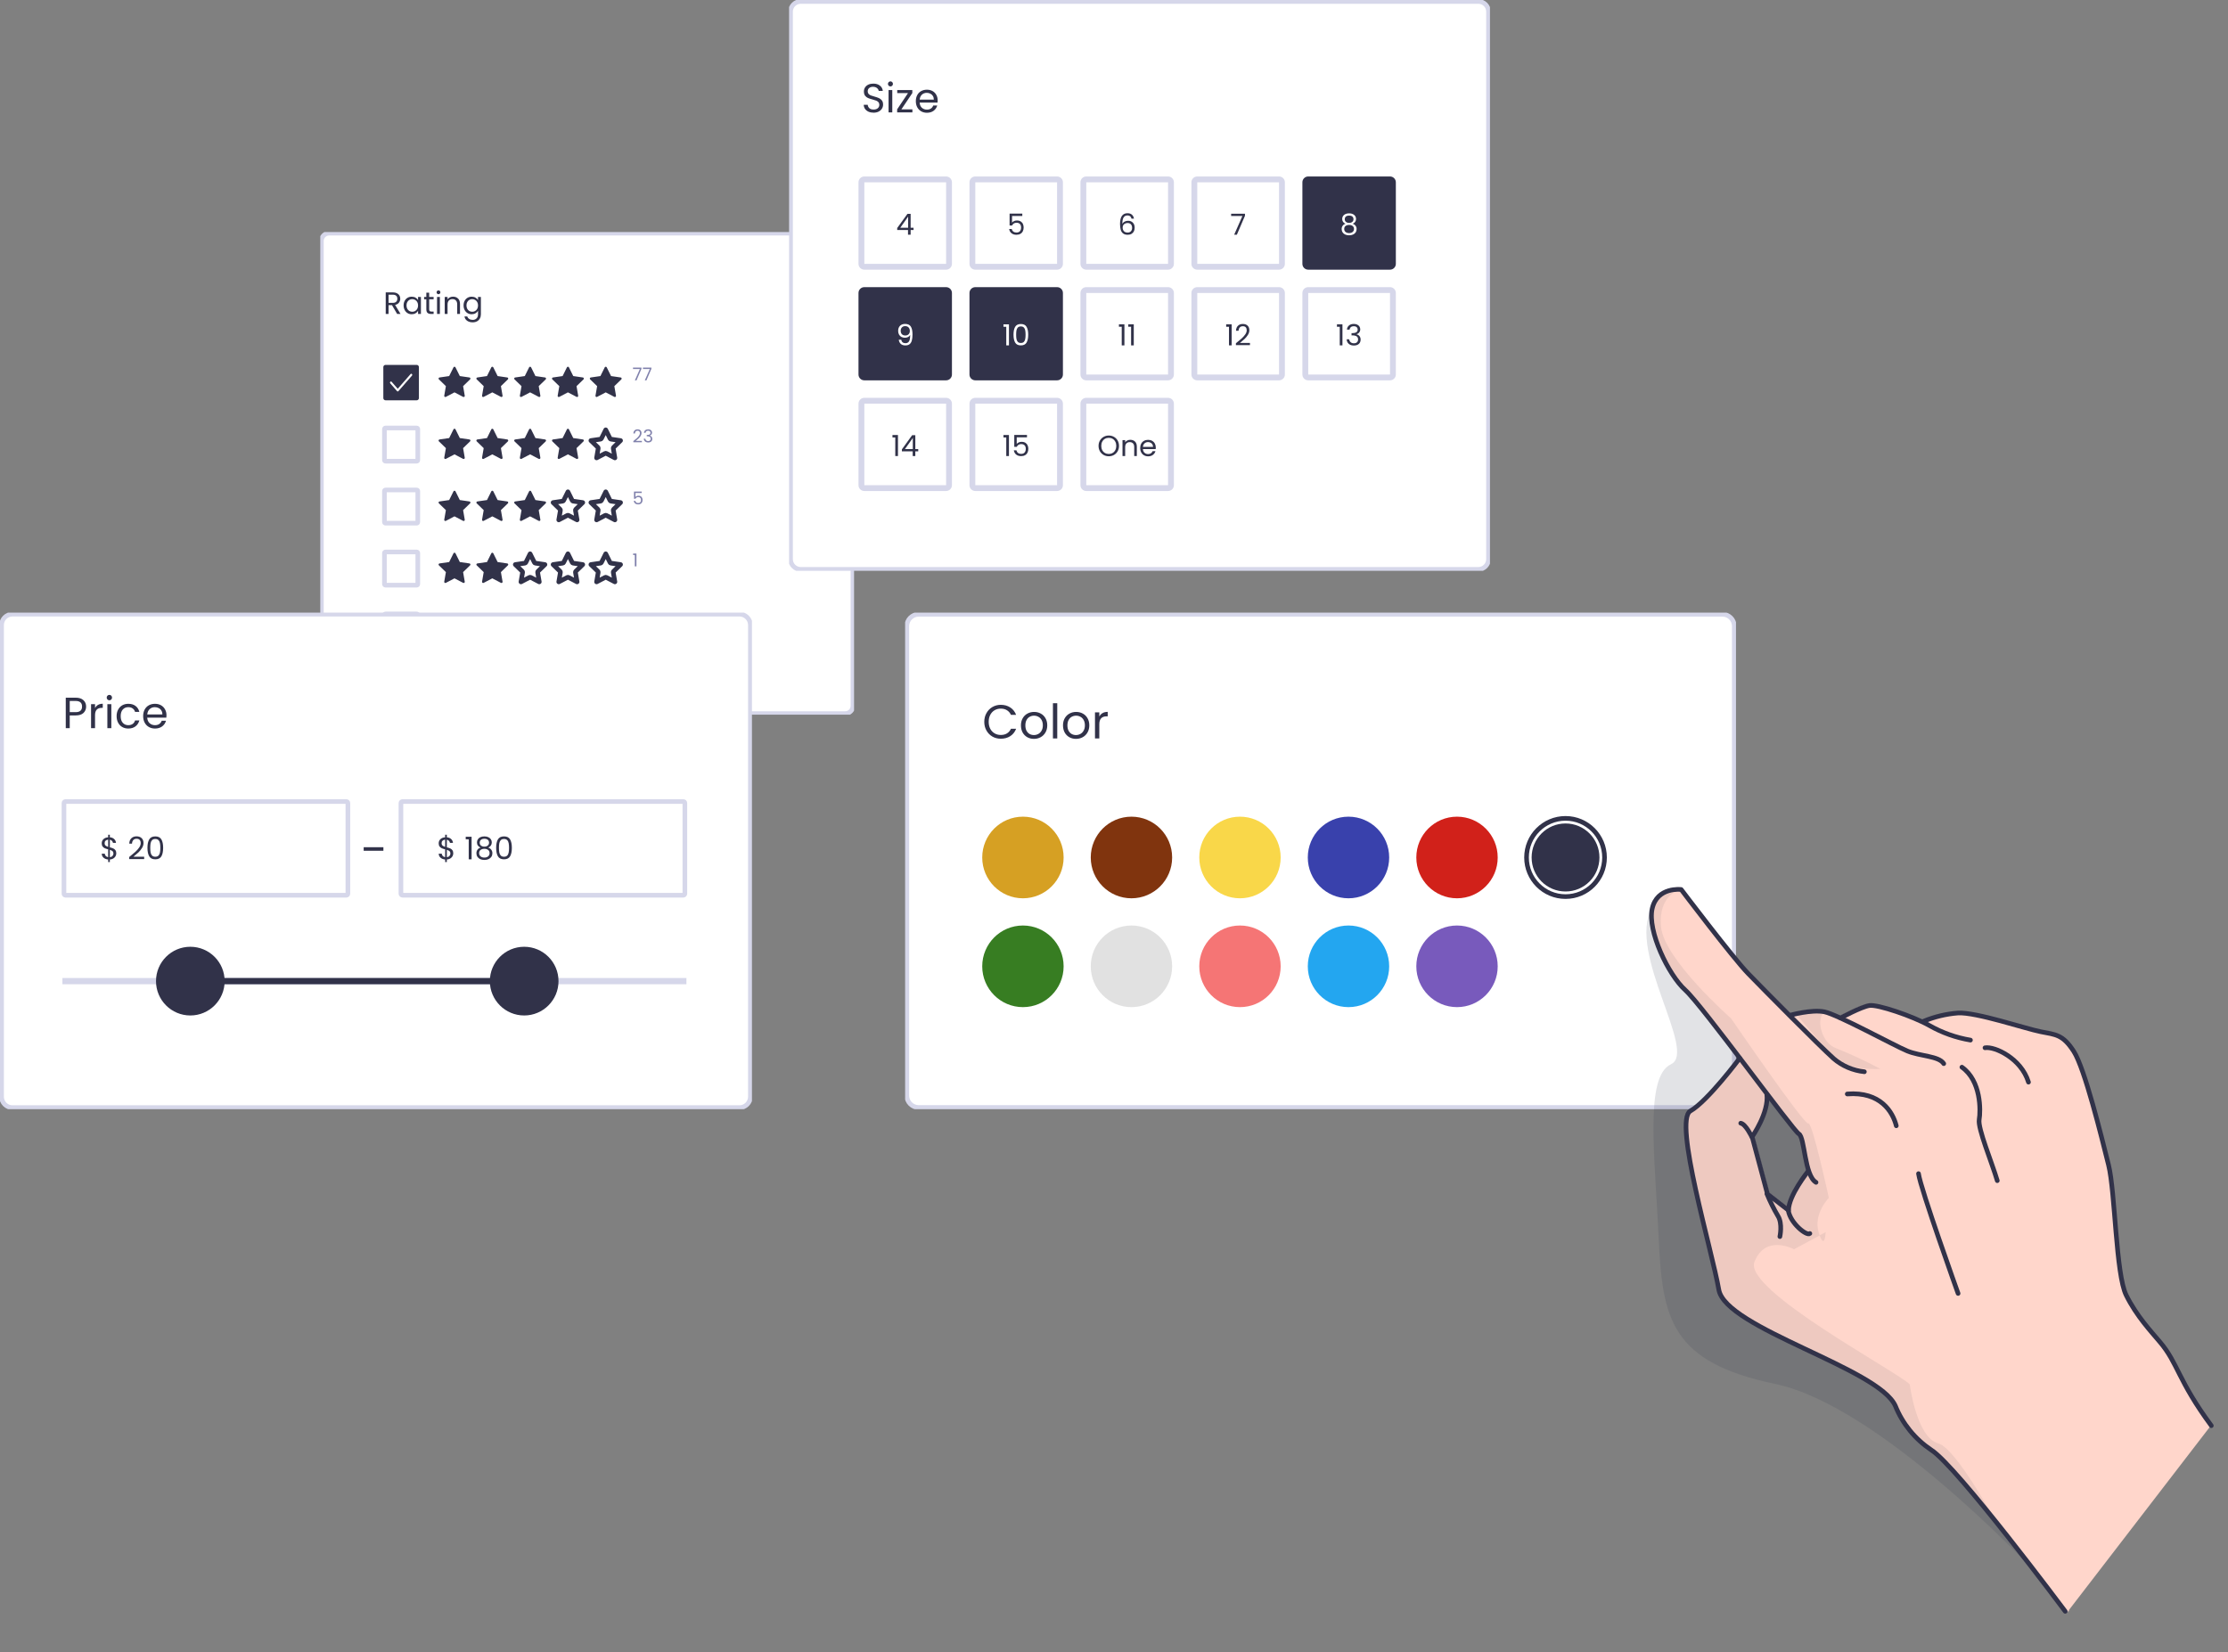
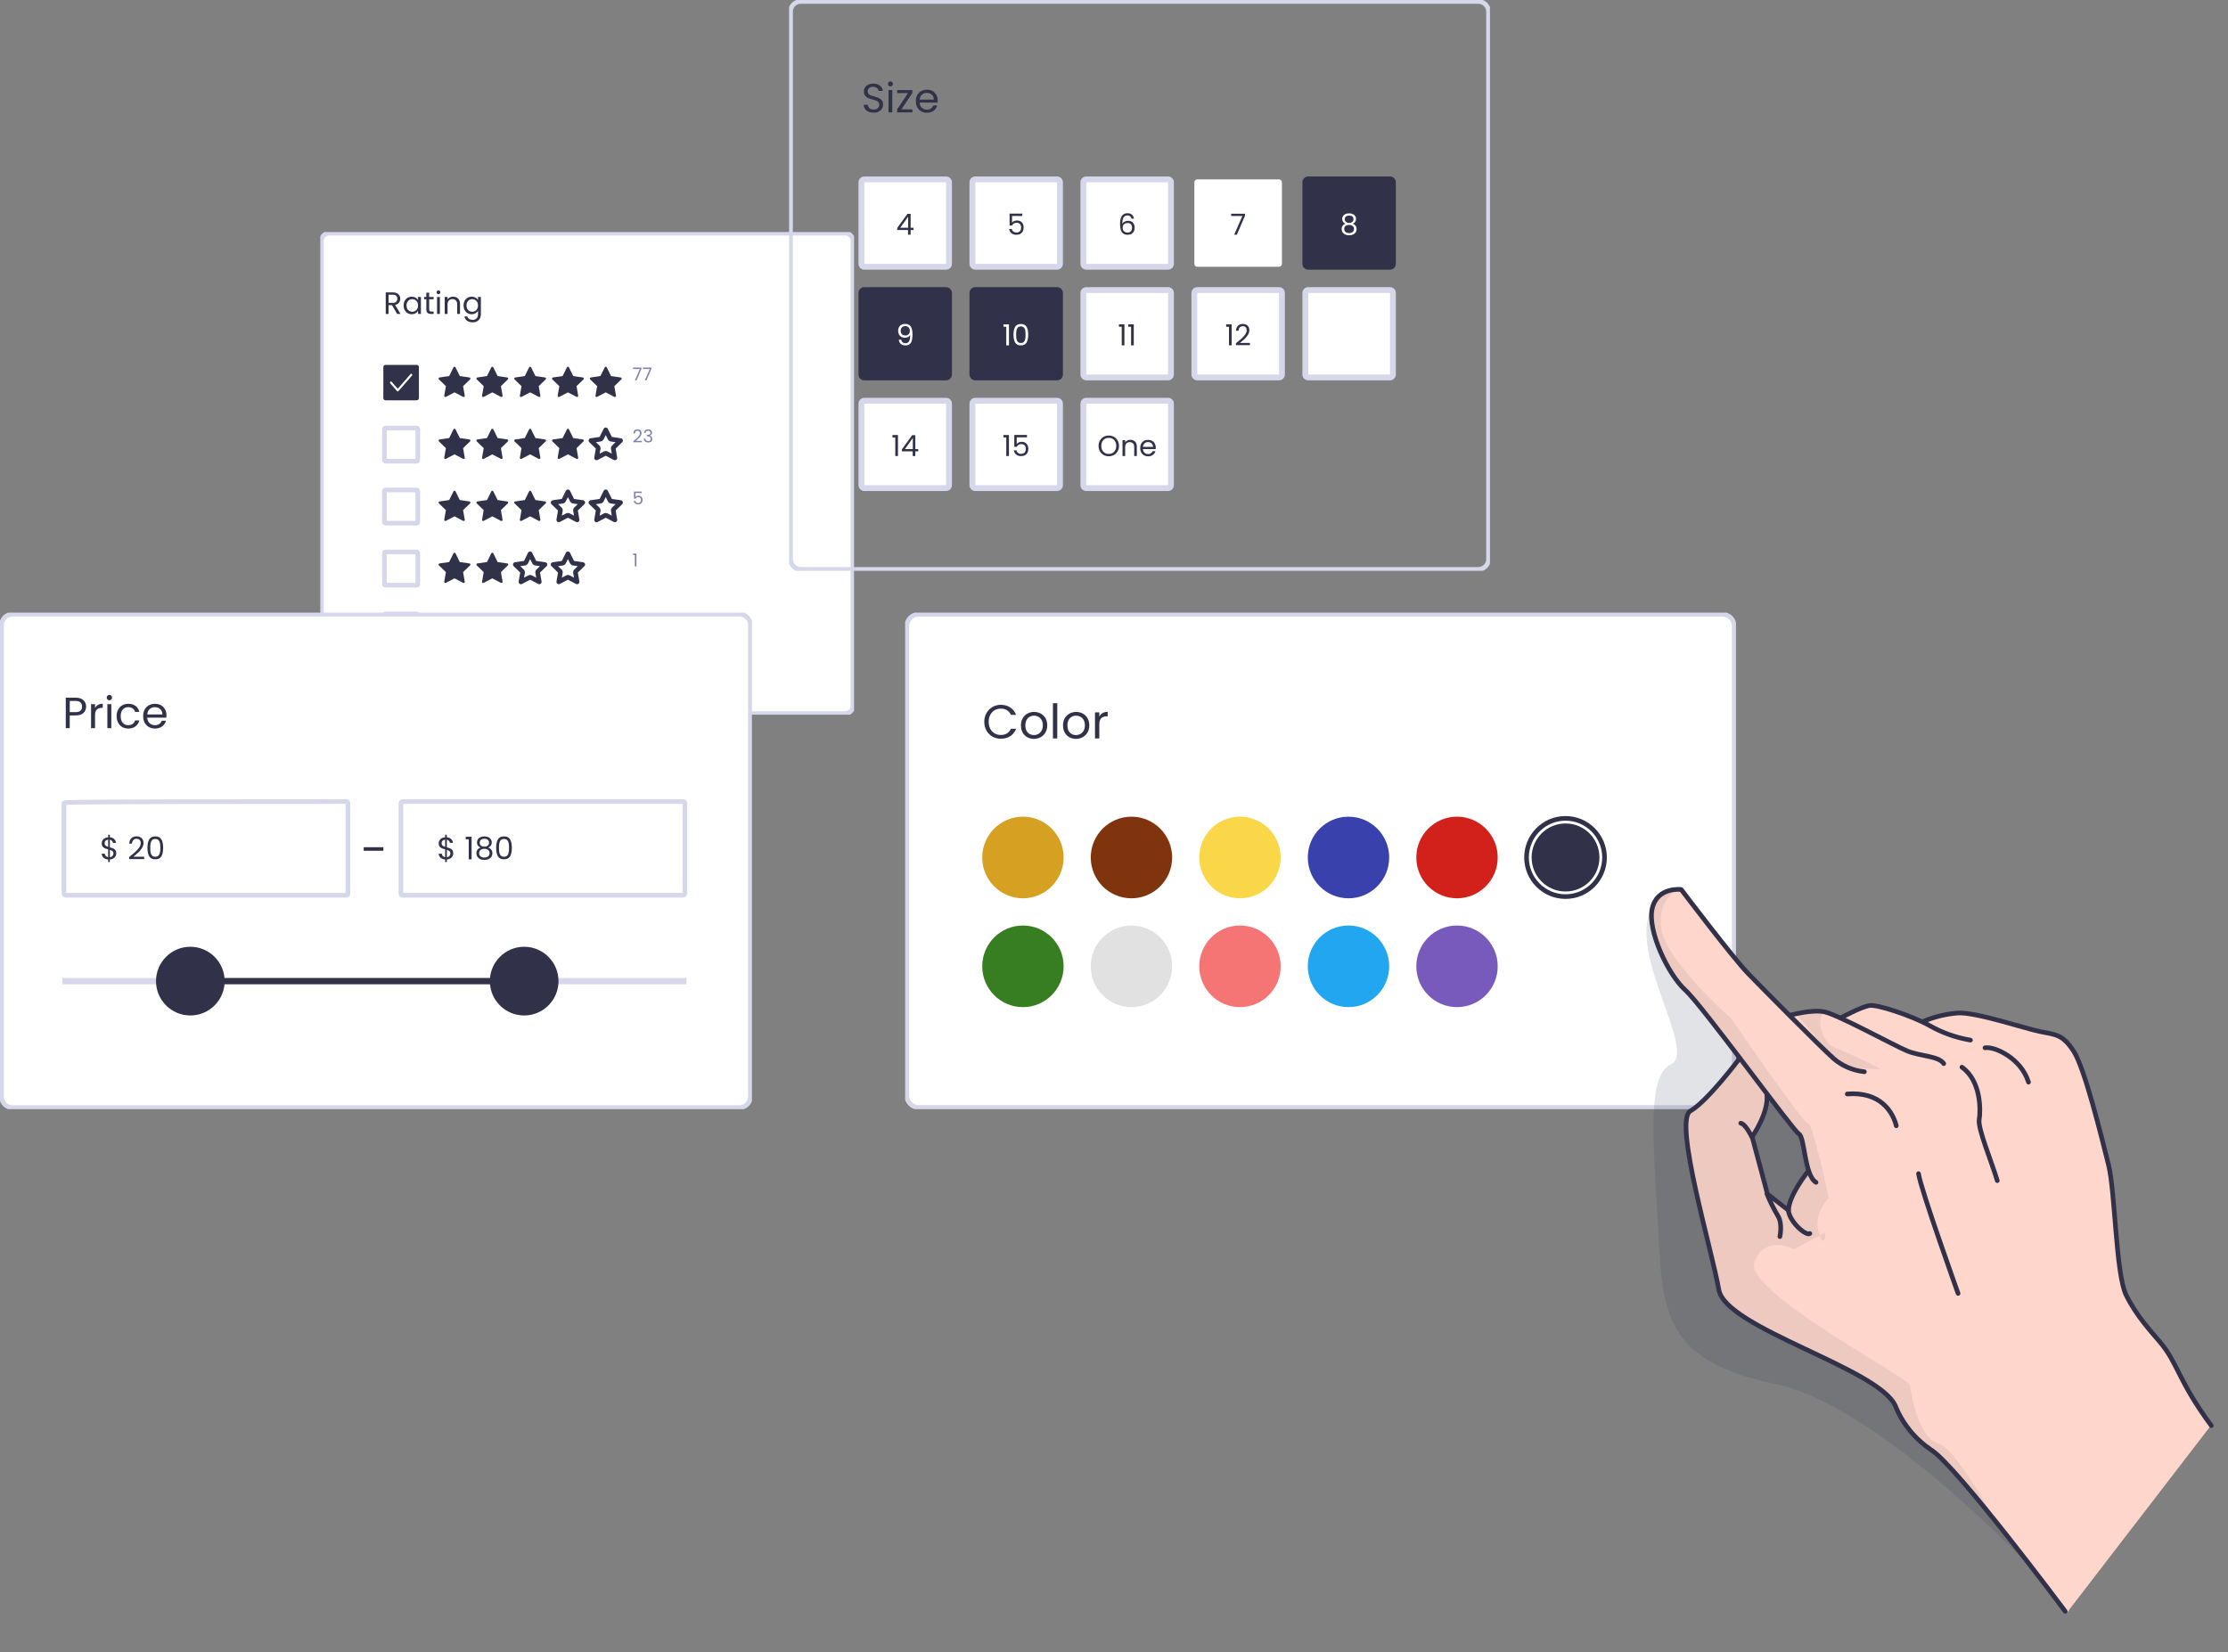
<svg xmlns="http://www.w3.org/2000/svg" width="480" height="356" viewBox="0 0 480 356" fill="none">
  <rect x="0" y="0" width="480" height="356" fill="#808080" stroke="none" />
  <g clip-path="url(#clip0_1174_2609)">
    <path d="M182.084 50.239H70.917C69.991 50.239 69.24 50.986 69.24 51.908V152.092C69.24 153.014 69.991 153.761 70.917 153.761H182.084C183.01 153.761 183.761 153.014 183.761 152.092V51.908C183.761 50.986 183.01 50.239 182.084 50.239Z" fill="white" />
    <path d="M85.562 67.651L84.448 65.748H83.711V67.651H83.1V62.996H84.609C84.963 62.996 85.26 63.056 85.502 63.177C85.748 63.297 85.931 63.459 86.052 63.664C86.172 63.869 86.233 64.103 86.233 64.365C86.233 64.686 86.139 64.969 85.951 65.214C85.768 65.459 85.49 65.621 85.119 65.701L86.293 67.651H85.562ZM83.711 65.26H84.609C84.94 65.26 85.189 65.18 85.354 65.02C85.52 64.855 85.602 64.637 85.602 64.365C85.602 64.089 85.52 63.876 85.354 63.724C85.193 63.573 84.945 63.497 84.609 63.497H83.711V65.26ZM86.953 65.808C86.953 65.434 87.029 65.107 87.181 64.826C87.334 64.541 87.541 64.321 87.805 64.165C88.074 64.009 88.371 63.931 88.698 63.931C89.019 63.931 89.299 64 89.536 64.138C89.773 64.276 89.95 64.45 90.066 64.659V63.992H90.683V67.651H90.066V66.97C89.945 67.184 89.764 67.362 89.523 67.505C89.286 67.643 89.008 67.712 88.691 67.712C88.364 67.712 88.069 67.632 87.805 67.471C87.541 67.311 87.334 67.086 87.181 66.797C87.029 66.507 86.953 66.178 86.953 65.808ZM90.066 65.815C90.066 65.539 90.01 65.298 89.898 65.094C89.787 64.889 89.634 64.733 89.442 64.626C89.254 64.515 89.046 64.459 88.818 64.459C88.59 64.459 88.382 64.512 88.194 64.619C88.007 64.726 87.857 64.882 87.745 65.087C87.633 65.292 87.577 65.532 87.577 65.808C87.577 66.089 87.633 66.334 87.745 66.543C87.857 66.748 88.007 66.906 88.194 67.017C88.382 67.124 88.59 67.177 88.818 67.177C89.046 67.177 89.254 67.124 89.442 67.017C89.634 66.906 89.787 66.748 89.898 66.543C90.01 66.334 90.066 66.091 90.066 65.815ZM92.459 64.492V66.65C92.459 66.828 92.497 66.955 92.573 67.03C92.65 67.102 92.781 67.137 92.969 67.137H93.419V67.651H92.869C92.529 67.651 92.274 67.574 92.104 67.418C91.934 67.262 91.849 67.006 91.849 66.65V64.492H91.373V63.992H91.849V63.07H92.459V63.992H93.419V64.492H92.459ZM94.474 63.397C94.357 63.397 94.259 63.357 94.178 63.277C94.098 63.197 94.058 63.099 94.058 62.983C94.058 62.867 94.098 62.769 94.178 62.689C94.259 62.609 94.357 62.569 94.474 62.569C94.585 62.569 94.679 62.609 94.755 62.689C94.836 62.769 94.876 62.867 94.876 62.983C94.876 63.099 94.836 63.197 94.755 63.277C94.679 63.357 94.585 63.397 94.474 63.397ZM94.769 63.992V67.651H94.158V63.992H94.769ZM97.6 63.925C98.048 63.925 98.41 64.061 98.687 64.332C98.964 64.599 99.103 64.987 99.103 65.494V67.651H98.499V65.581C98.499 65.216 98.408 64.938 98.224 64.746C98.041 64.55 97.79 64.452 97.473 64.452C97.151 64.452 96.894 64.552 96.701 64.753C96.514 64.953 96.42 65.245 96.42 65.628V67.651H95.809V63.992H96.42V64.512C96.54 64.325 96.704 64.181 96.909 64.078C97.12 63.976 97.35 63.925 97.6 63.925ZM101.616 63.931C101.934 63.931 102.211 64 102.448 64.138C102.69 64.276 102.869 64.45 102.985 64.659V63.992H103.602V67.732C103.602 68.066 103.53 68.362 103.387 68.62C103.244 68.883 103.038 69.088 102.77 69.234C102.506 69.381 102.198 69.455 101.844 69.455C101.361 69.455 100.959 69.341 100.637 69.114C100.315 68.887 100.125 68.578 100.067 68.186H100.67C100.738 68.408 100.876 68.587 101.086 68.72C101.297 68.858 101.549 68.927 101.844 68.927C102.18 68.927 102.453 68.823 102.663 68.613C102.877 68.404 102.985 68.11 102.985 67.732V66.964C102.864 67.177 102.685 67.355 102.448 67.498C102.211 67.64 101.934 67.712 101.616 67.712C101.29 67.712 100.992 67.632 100.724 67.471C100.46 67.311 100.252 67.086 100.1 66.797C99.948 66.507 99.872 66.178 99.872 65.808C99.872 65.434 99.948 65.107 100.1 64.826C100.252 64.541 100.46 64.321 100.724 64.165C100.992 64.009 101.29 63.931 101.616 63.931ZM102.985 65.815C102.985 65.539 102.929 65.298 102.817 65.094C102.705 64.889 102.553 64.733 102.361 64.626C102.173 64.515 101.965 64.459 101.737 64.459C101.509 64.459 101.301 64.512 101.113 64.619C100.925 64.726 100.775 64.882 100.664 65.087C100.552 65.292 100.496 65.532 100.496 65.808C100.496 66.089 100.552 66.334 100.664 66.543C100.775 66.748 100.925 66.906 101.113 67.017C101.301 67.124 101.509 67.177 101.737 67.177C101.965 67.177 102.173 67.124 102.361 67.017C102.553 66.906 102.705 66.748 102.817 66.543C102.929 66.334 102.985 66.091 102.985 65.815Z" fill="#313249" />
    <path d="M89.771 78.624H83.063C82.798 78.624 82.584 78.837 82.584 79.101V85.78C82.584 86.043 82.798 86.257 83.063 86.257H89.771C90.036 86.257 90.25 86.043 90.25 85.78V79.101C90.25 78.837 90.036 78.624 89.771 78.624Z" fill="#313249" />
    <path fill-rule="evenodd" clip-rule="evenodd" d="M88.751 80.602C88.771 80.624 88.786 80.651 88.797 80.68C88.807 80.709 88.813 80.74 88.813 80.771C88.813 80.802 88.807 80.834 88.797 80.862C88.786 80.891 88.771 80.918 88.751 80.94L85.835 84.279C85.816 84.301 85.793 84.319 85.768 84.331C85.742 84.343 85.715 84.349 85.688 84.349C85.66 84.349 85.633 84.343 85.608 84.331C85.583 84.319 85.56 84.301 85.54 84.279L84.082 82.609C84.043 82.565 84.021 82.504 84.021 82.441C84.021 82.377 84.043 82.316 84.082 82.272C84.121 82.227 84.174 82.202 84.23 82.202C84.285 82.202 84.338 82.227 84.377 82.272L85.688 83.773L88.457 80.602C88.476 80.58 88.499 80.562 88.524 80.55C88.549 80.538 88.577 80.532 88.604 80.532C88.631 80.532 88.659 80.538 88.684 80.55C88.709 80.562 88.732 80.58 88.751 80.602Z" fill="white" />
    <path d="M97.916 79.022C98.008 79.022 98.091 79.073 98.131 79.154L99.063 81.033L101.146 81.336C101.236 81.349 101.311 81.412 101.339 81.499C101.367 81.585 101.343 81.68 101.278 81.743L99.771 83.204L100.127 85.269C100.142 85.358 100.105 85.449 100.031 85.502C99.958 85.555 99.86 85.563 99.779 85.52L97.916 84.545L96.054 85.52C95.973 85.563 95.875 85.555 95.802 85.502C95.728 85.449 95.691 85.358 95.706 85.269L96.062 83.204L94.555 81.743C94.49 81.68 94.466 81.585 94.494 81.499C94.522 81.412 94.597 81.349 94.687 81.336L96.77 81.033L97.702 79.154C97.742 79.073 97.825 79.022 97.916 79.022Z" fill="#313249" />
    <path d="M106.062 79.022C106.154 79.022 106.237 79.073 106.277 79.154L107.209 81.033L109.292 81.336C109.382 81.349 109.457 81.412 109.485 81.499C109.513 81.585 109.489 81.68 109.424 81.743L107.917 83.204L108.273 85.269C108.288 85.358 108.251 85.449 108.177 85.502C108.104 85.555 108.006 85.563 107.925 85.52L106.062 84.545L104.2 85.52C104.119 85.563 104.021 85.555 103.947 85.502C103.874 85.449 103.837 85.358 103.852 85.269L104.208 83.204L102.701 81.743C102.636 81.68 102.612 81.585 102.64 81.499C102.668 81.412 102.743 81.349 102.833 81.336L104.916 81.033L105.848 79.154C105.888 79.073 105.971 79.022 106.062 79.022Z" fill="#313249" />
    <path d="M114.208 79.022C114.299 79.022 114.382 79.073 114.423 79.154L115.354 81.033L117.437 81.336C117.527 81.349 117.602 81.412 117.63 81.499C117.658 81.585 117.635 81.68 117.57 81.743L116.063 83.204L116.418 85.269C116.434 85.358 116.397 85.449 116.323 85.502C116.249 85.555 116.151 85.563 116.071 85.52L114.208 84.545L112.345 85.52C112.265 85.563 112.167 85.555 112.093 85.502C112.019 85.449 111.982 85.358 111.998 85.269L112.353 83.204L110.846 81.743C110.781 81.68 110.757 81.585 110.786 81.499C110.814 81.412 110.889 81.349 110.979 81.336L113.062 81.033L113.993 79.154C114.034 79.073 114.117 79.022 114.208 79.022Z" fill="#313249" />
    <path d="M122.354 79.022C122.445 79.022 122.529 79.073 122.569 79.154L123.5 81.033L125.583 81.336C125.673 81.349 125.748 81.412 125.776 81.499C125.805 81.585 125.781 81.68 125.715 81.743L124.208 83.204L124.564 85.269C124.58 85.358 124.543 85.449 124.469 85.502C124.395 85.555 124.297 85.563 124.217 85.52L122.354 84.545L120.491 85.52C120.411 85.563 120.313 85.555 120.239 85.502C120.165 85.449 120.128 85.358 120.144 85.269L120.499 83.204L118.992 81.743C118.927 81.68 118.903 81.585 118.932 81.499C118.96 81.412 119.035 81.349 119.125 81.336L121.208 81.033L122.139 79.154C122.18 79.073 122.263 79.022 122.354 79.022Z" fill="#313249" />
    <path d="M130.5 79.022C130.591 79.022 130.675 79.073 130.715 79.154L131.646 81.033L133.729 81.336C133.819 81.349 133.894 81.412 133.922 81.499C133.951 81.585 133.927 81.68 133.861 81.743L132.354 83.204L132.71 85.269C132.726 85.358 132.689 85.449 132.615 85.502C132.541 85.555 132.443 85.563 132.363 85.52L130.5 84.545L128.637 85.52C128.557 85.563 128.459 85.555 128.385 85.502C128.311 85.449 128.274 85.358 128.29 85.269L128.645 83.204L127.138 81.743C127.073 81.68 127.05 81.585 127.077 81.499C127.106 81.412 127.18 81.349 127.271 81.336L129.354 81.033L130.285 79.154C130.326 79.073 130.409 79.022 130.5 79.022Z" fill="#313249" />
    <path d="M138.193 79.475L137.128 81.963H136.775L137.856 79.509H136.376V79.212H138.193V79.475ZM140.334 79.475L139.268 81.963H138.916L139.997 79.509H138.517V79.212H140.334V79.475Z" fill="#8081AC" />
    <path d="M89.771 92.22H83.062C82.93 92.22 82.823 92.327 82.823 92.459V99.138C82.823 99.269 82.93 99.376 83.062 99.376H89.771C89.903 99.376 90.01 99.269 90.01 99.138V92.459C90.01 92.327 89.903 92.22 89.771 92.22Z" fill="white" stroke="#D6D7EA" />
    <path d="M97.916 92.379C98.008 92.379 98.091 92.431 98.131 92.512L99.063 94.391L101.146 94.694C101.236 94.707 101.311 94.77 101.339 94.856C101.367 94.943 101.343 95.037 101.278 95.101L99.771 96.562L100.127 98.627C100.142 98.716 100.105 98.806 100.031 98.86C99.958 98.913 99.86 98.92 99.779 98.878L97.916 97.903L96.054 98.878C95.973 98.92 95.875 98.913 95.802 98.86C95.728 98.806 95.691 98.716 95.706 98.627L96.062 96.562L94.555 95.101C94.49 95.037 94.466 94.943 94.494 94.856C94.522 94.77 94.597 94.707 94.687 94.694L96.77 94.391L97.702 92.512C97.742 92.431 97.825 92.379 97.916 92.379Z" fill="#313249" />
    <path d="M106.062 92.379C106.154 92.379 106.237 92.431 106.277 92.512L107.209 94.391L109.292 94.694C109.382 94.707 109.457 94.77 109.485 94.856C109.513 94.943 109.489 95.037 109.424 95.101L107.917 96.562L108.273 98.627C108.288 98.716 108.251 98.806 108.177 98.86C108.104 98.913 108.006 98.92 107.925 98.878L106.062 97.903L104.2 98.878C104.119 98.92 104.021 98.913 103.947 98.86C103.874 98.806 103.837 98.716 103.852 98.627L104.208 96.562L102.701 95.101C102.636 95.037 102.612 94.943 102.64 94.856C102.668 94.77 102.743 94.707 102.833 94.694L104.916 94.391L105.848 92.512C105.888 92.431 105.971 92.379 106.062 92.379Z" fill="#313249" />
    <path d="M114.208 92.379C114.299 92.379 114.382 92.431 114.423 92.512L115.354 94.391L117.437 94.694C117.527 94.707 117.602 94.77 117.63 94.856C117.658 94.943 117.635 95.037 117.57 95.101L116.063 96.562L116.418 98.627C116.434 98.716 116.397 98.806 116.323 98.86C116.249 98.913 116.151 98.92 116.071 98.878L114.208 97.903L112.345 98.878C112.265 98.92 112.167 98.913 112.093 98.86C112.019 98.806 111.982 98.716 111.998 98.627L112.353 96.562L110.846 95.101C110.781 95.037 110.757 94.943 110.786 94.856C110.814 94.77 110.889 94.707 110.979 94.694L113.062 94.391L113.993 92.512C114.034 92.431 114.117 92.379 114.208 92.379Z" fill="#313249" />
    <path d="M122.354 92.379C122.445 92.379 122.529 92.431 122.569 92.512L123.5 94.391L125.583 94.694C125.673 94.707 125.748 94.77 125.776 94.856C125.805 94.943 125.781 95.037 125.715 95.101L124.208 96.562L124.564 98.627C124.58 98.716 124.543 98.806 124.469 98.86C124.395 98.913 124.297 98.92 124.217 98.878L122.354 97.903L120.491 98.878C120.411 98.92 120.313 98.913 120.239 98.86C120.165 98.806 120.128 98.716 120.144 98.627L120.499 96.562L118.992 95.101C118.927 95.037 118.903 94.943 118.932 94.856C118.96 94.77 119.035 94.707 119.125 94.694L121.208 94.391L122.139 92.512C122.18 92.431 122.263 92.379 122.354 92.379Z" fill="#313249" />
    <path d="M134.333 91.982H126.667V99.615H134.333V91.982Z" fill="white" />
    <path d="M131.431 94.496C131.466 94.567 131.533 94.615 131.611 94.627L133.694 94.93L132.187 96.391C132.13 96.446 132.105 96.525 132.118 96.602L132.474 98.667L130.611 97.692C130.541 97.655 130.458 97.655 130.388 97.692L128.526 98.667L128.881 96.602C128.895 96.525 128.869 96.446 128.812 96.391L127.305 94.93L129.388 94.627C129.466 94.615 129.533 94.567 129.568 94.496L130.5 92.618L131.431 94.496Z" fill="white" stroke="#313249" stroke-linecap="round" stroke-linejoin="round" />
    <path d="M136.445 95.043C136.77 94.783 137.024 94.57 137.208 94.405C137.392 94.237 137.547 94.063 137.672 93.882C137.8 93.699 137.864 93.52 137.864 93.344C137.864 93.179 137.823 93.049 137.741 92.955C137.662 92.858 137.533 92.81 137.354 92.81C137.18 92.81 137.045 92.865 136.947 92.974C136.853 93.081 136.802 93.225 136.794 93.405H136.457C136.467 93.12 136.554 92.9 136.717 92.745C136.881 92.59 137.092 92.512 137.35 92.512C137.613 92.512 137.821 92.585 137.975 92.73C138.131 92.875 138.209 93.074 138.209 93.329C138.209 93.54 138.145 93.746 138.017 93.947C137.892 94.146 137.749 94.321 137.588 94.474C137.427 94.624 137.221 94.799 136.97 95.001H138.289V95.29H136.445V95.043ZM138.733 93.256C138.751 93.022 138.841 92.839 139.005 92.707C139.168 92.575 139.381 92.508 139.641 92.508C139.815 92.508 139.964 92.54 140.09 92.604C140.217 92.665 140.313 92.749 140.377 92.856C140.443 92.963 140.477 93.083 140.477 93.218C140.477 93.376 140.431 93.512 140.339 93.626C140.249 93.741 140.132 93.815 139.986 93.848V93.867C140.152 93.908 140.284 93.988 140.381 94.107C140.478 94.227 140.527 94.383 140.527 94.577C140.527 94.722 140.493 94.853 140.427 94.97C140.361 95.084 140.261 95.175 140.128 95.241C139.995 95.307 139.835 95.34 139.649 95.34C139.378 95.34 139.155 95.27 138.982 95.13C138.808 94.988 138.711 94.787 138.691 94.527H139.028C139.046 94.68 139.109 94.805 139.216 94.901C139.323 94.998 139.466 95.046 139.645 95.046C139.824 95.046 139.96 95.001 140.052 94.909C140.146 94.815 140.193 94.694 140.193 94.546C140.193 94.356 140.129 94.218 140.002 94.134C139.874 94.05 139.681 94.008 139.423 94.008H139.335V93.718H139.427C139.661 93.716 139.839 93.677 139.96 93.604C140.079 93.527 140.14 93.41 140.14 93.252C140.14 93.118 140.095 93.01 140.006 92.928C139.918 92.847 139.793 92.806 139.63 92.806C139.471 92.806 139.343 92.847 139.247 92.928C139.149 93.01 139.092 93.119 139.074 93.256H138.733Z" fill="#8081AC" />
    <path d="M89.771 105.578H83.062C82.93 105.578 82.823 105.685 82.823 105.816V112.495C82.823 112.627 82.93 112.734 83.062 112.734H89.771C89.903 112.734 90.01 112.627 90.01 112.495V105.816C90.01 105.685 89.903 105.578 89.771 105.578Z" fill="white" stroke="#D6D7EA" />
    <path d="M97.916 105.737C98.008 105.737 98.091 105.788 98.131 105.87L99.063 107.749L101.146 108.052C101.236 108.065 101.311 108.128 101.339 108.214C101.367 108.301 101.343 108.395 101.278 108.458L99.771 109.92L100.127 111.984C100.142 112.074 100.105 112.164 100.031 112.218C99.958 112.271 99.86 112.278 99.779 112.236L97.916 111.261L96.054 112.236C95.973 112.278 95.875 112.271 95.802 112.218C95.728 112.164 95.691 112.074 95.706 111.984L96.062 109.92L94.555 108.458C94.49 108.395 94.466 108.301 94.494 108.214C94.522 108.128 94.597 108.065 94.687 108.052L96.77 107.749L97.702 105.87C97.742 105.788 97.825 105.737 97.916 105.737Z" fill="#313249" />
    <path d="M106.062 105.737C106.154 105.737 106.237 105.788 106.277 105.87L107.209 107.749L109.292 108.052C109.382 108.065 109.457 108.128 109.485 108.214C109.513 108.301 109.489 108.395 109.424 108.458L107.917 109.92L108.273 111.984C108.288 112.074 108.251 112.164 108.177 112.218C108.104 112.271 108.006 112.278 107.925 112.236L106.062 111.261L104.2 112.236C104.119 112.278 104.021 112.271 103.947 112.218C103.874 112.164 103.837 112.074 103.852 111.984L104.208 109.92L102.701 108.458C102.636 108.395 102.612 108.301 102.64 108.214C102.668 108.128 102.743 108.065 102.833 108.052L104.916 107.749L105.848 105.87C105.888 105.788 105.971 105.737 106.062 105.737Z" fill="#313249" />
    <path d="M114.208 105.737C114.299 105.737 114.382 105.788 114.423 105.87L115.354 107.749L117.437 108.052C117.527 108.065 117.602 108.128 117.63 108.214C117.658 108.301 117.635 108.395 117.57 108.458L116.063 109.92L116.418 111.984C116.434 112.074 116.397 112.164 116.323 112.218C116.249 112.271 116.151 112.278 116.071 112.236L114.208 111.261L112.345 112.236C112.265 112.278 112.167 112.271 112.093 112.218C112.019 112.164 111.982 112.074 111.998 111.984L112.353 109.92L110.846 108.458C110.781 108.395 110.757 108.301 110.786 108.214C110.814 108.128 110.889 108.065 110.979 108.052L113.062 107.749L113.993 105.87C114.034 105.788 114.117 105.737 114.208 105.737Z" fill="#313249" />
    <path d="M126.188 105.339H118.521V112.972H126.188V105.339Z" fill="white" />
    <path d="M123.285 107.854C123.32 107.925 123.388 107.973 123.466 107.985L125.548 108.288L124.041 109.749C123.985 109.804 123.959 109.883 123.972 109.96L124.328 112.025L122.465 111.049C122.396 111.013 122.313 111.013 122.243 111.049L120.38 112.025L120.736 109.96C120.749 109.883 120.723 109.804 120.667 109.749L119.16 108.288L121.243 107.985C121.321 107.973 121.388 107.925 121.423 107.854L122.354 105.975L123.285 107.854Z" fill="white" stroke="#313249" stroke-linecap="round" stroke-linejoin="round" />
    <path d="M134.333 105.339H126.667V112.972H134.333V105.339Z" fill="white" />
    <path d="M131.431 107.854C131.466 107.925 131.533 107.973 131.611 107.985L133.694 108.288L132.187 109.749C132.13 109.804 132.105 109.883 132.118 109.96L132.474 112.025L130.611 111.049C130.541 111.013 130.458 111.013 130.388 111.049L128.526 112.025L128.881 109.96C128.895 109.883 128.869 109.804 128.812 109.749L127.305 108.288L129.388 107.985C129.466 107.973 129.533 107.925 129.568 107.854L130.5 105.975L131.431 107.854Z" fill="white" stroke="#313249" stroke-linecap="round" stroke-linejoin="round" />
    <path d="M138.255 106.221H136.909V107.091C136.968 107.01 137.055 106.944 137.17 106.893C137.285 106.839 137.409 106.813 137.542 106.813C137.754 106.813 137.927 106.857 138.059 106.946C138.192 107.033 138.287 107.146 138.343 107.286C138.402 107.423 138.431 107.57 138.431 107.725C138.431 107.908 138.397 108.072 138.328 108.217C138.259 108.362 138.153 108.477 138.009 108.561C137.869 108.645 137.694 108.687 137.484 108.687C137.216 108.687 136.999 108.618 136.833 108.48C136.666 108.343 136.566 108.16 136.53 107.931H136.871C136.904 108.076 136.974 108.189 137.082 108.271C137.189 108.352 137.325 108.393 137.488 108.393C137.69 108.393 137.842 108.333 137.944 108.213C138.046 108.091 138.098 107.931 138.098 107.732C138.098 107.534 138.046 107.381 137.944 107.274C137.842 107.165 137.691 107.11 137.492 107.11C137.356 107.11 137.238 107.143 137.135 107.21C137.036 107.273 136.963 107.361 136.917 107.473H136.587V105.916H138.255V106.221Z" fill="#8081AC" />
    <path d="M89.771 118.936H83.062C82.93 118.936 82.823 119.043 82.823 119.174V125.853C82.823 125.985 82.93 126.092 83.062 126.092H89.771C89.903 126.092 90.01 125.985 90.01 125.853V119.174C90.01 119.043 89.903 118.936 89.771 118.936Z" fill="white" stroke="#D6D7EA" />
    <path d="M97.916 119.095C98.008 119.095 98.091 119.146 98.131 119.228L99.063 121.107L101.146 121.409C101.236 121.423 101.311 121.486 101.339 121.572C101.367 121.658 101.343 121.753 101.278 121.816L99.771 123.278L100.127 125.342C100.142 125.432 100.105 125.522 100.031 125.576C99.958 125.629 99.86 125.636 99.779 125.594L97.916 124.619L96.054 125.594C95.973 125.636 95.875 125.629 95.802 125.576C95.728 125.522 95.691 125.432 95.706 125.342L96.062 123.278L94.555 121.816C94.49 121.753 94.466 121.658 94.494 121.572C94.522 121.486 94.597 121.423 94.687 121.409L96.77 121.107L97.702 119.228C97.742 119.146 97.825 119.095 97.916 119.095Z" fill="#313249" />
    <path d="M106.062 119.095C106.154 119.095 106.237 119.146 106.277 119.228L107.209 121.107L109.292 121.409C109.382 121.423 109.457 121.486 109.485 121.572C109.513 121.658 109.489 121.753 109.424 121.816L107.917 123.278L108.273 125.342C108.288 125.432 108.251 125.522 108.177 125.576C108.104 125.629 108.006 125.636 107.925 125.594L106.062 124.619L104.2 125.594C104.119 125.636 104.021 125.629 103.947 125.576C103.874 125.522 103.837 125.432 103.852 125.342L104.208 123.278L102.701 121.816C102.636 121.753 102.612 121.658 102.64 121.572C102.668 121.486 102.743 121.423 102.833 121.409L104.916 121.107L105.848 119.228C105.888 119.146 105.971 119.095 106.062 119.095Z" fill="#313249" />
    <path d="M118.042 118.697H110.375V126.33H118.042V118.697Z" fill="white" />
    <path d="M115.14 121.212C115.174 121.283 115.242 121.331 115.32 121.343L117.403 121.646L115.896 123.107C115.839 123.162 115.813 123.241 115.827 123.318L116.182 125.382L114.32 124.407C114.25 124.371 114.166 124.371 114.097 124.407L112.234 125.382L112.59 123.318C112.603 123.241 112.577 123.162 112.521 123.107L111.014 121.646L113.097 121.343C113.174 121.331 113.242 121.283 113.277 121.212L114.208 119.333L115.14 121.212Z" fill="white" stroke="#313249" stroke-linecap="round" stroke-linejoin="round" />
-     <path d="M126.188 118.697H118.521V126.33H126.188V118.697Z" fill="white" />
    <path d="M123.285 121.212C123.32 121.283 123.388 121.331 123.466 121.343L125.548 121.646L124.041 123.107C123.985 123.162 123.959 123.241 123.972 123.318L124.328 125.382L122.465 124.407C122.396 124.371 122.313 124.371 122.243 124.407L120.38 125.382L120.736 123.318C120.749 123.241 120.723 123.162 120.667 123.107L119.16 121.646L121.243 121.343C121.321 121.331 121.388 121.283 121.423 121.212L122.354 119.333L123.285 121.212Z" fill="white" stroke="#313249" stroke-linecap="round" stroke-linejoin="round" />
    <path d="M134.333 118.697H126.667V126.33H134.333V118.697Z" fill="white" />
-     <path d="M131.431 121.212C131.466 121.283 131.533 121.331 131.611 121.343L133.694 121.646L132.187 123.107C132.13 123.162 132.105 123.241 132.118 123.318L132.474 125.382L130.611 124.407C130.541 124.371 130.458 124.371 130.388 124.407L128.526 125.382L128.881 123.318C128.895 123.241 128.869 123.162 128.812 123.107L127.305 121.646L129.388 121.343C129.466 121.331 129.533 121.283 129.568 121.212L130.5 119.333L131.431 121.212Z" fill="white" stroke="#313249" stroke-linecap="round" stroke-linejoin="round" />
    <path d="M136.396 119.594V119.277H137.116V122.037H136.764V119.594H136.396Z" fill="#8081AC" />
    <path d="M89.771 132.293H83.062C82.93 132.293 82.823 132.4 82.823 132.532V139.211C82.823 139.343 82.93 139.449 83.062 139.449H89.771C89.903 139.449 90.01 139.343 90.01 139.211V132.532C90.01 132.4 89.903 132.293 89.771 132.293Z" fill="white" stroke="#D6D7EA" />
    <path d="M97.916 132.452C98.008 132.452 98.091 132.504 98.131 132.585L99.063 134.464L101.146 134.767C101.236 134.78 101.311 134.843 101.339 134.93C101.367 135.016 101.343 135.111 101.278 135.174L99.771 136.635L100.127 138.7C100.142 138.789 100.105 138.88 100.031 138.933C99.958 138.987 99.86 138.993 99.779 138.951L97.916 137.976L96.054 138.951C95.973 138.993 95.875 138.987 95.802 138.933C95.728 138.88 95.691 138.789 95.706 138.7L96.062 136.635L94.555 135.174C94.49 135.111 94.466 135.016 94.494 134.93C94.522 134.843 94.597 134.78 94.687 134.767L96.77 134.464L97.702 132.585C97.742 132.504 97.825 132.452 97.916 132.452Z" fill="#313249" />
    <path d="M109.896 132.055H102.229V139.688H109.896V132.055Z" fill="white" />
    <path d="M106.994 134.57C107.028 134.64 107.096 134.689 107.174 134.7L109.257 135.003L107.75 136.464C107.693 136.519 107.667 136.599 107.681 136.676L108.036 138.74L106.174 137.765C106.104 137.728 106.02 137.728 105.951 137.765L104.088 138.74L104.444 136.676C104.457 136.599 104.431 136.519 104.375 136.464L102.868 135.003L104.951 134.7C105.028 134.689 105.096 134.64 105.131 134.57L106.062 132.691L106.994 134.57Z" fill="white" stroke="#313249" stroke-linecap="round" stroke-linejoin="round" />
    <path d="M118.042 132.055H110.375V139.688H118.042V132.055Z" fill="white" />
    <path d="M115.14 134.57C115.174 134.64 115.242 134.689 115.32 134.7L117.403 135.003L115.896 136.464C115.839 136.519 115.813 136.599 115.827 136.676L116.182 138.74L114.32 137.765C114.25 137.728 114.166 137.728 114.097 137.765L112.234 138.74L112.59 136.676C112.603 136.599 112.577 136.519 112.521 136.464L111.014 135.003L113.097 134.7C113.174 134.689 113.242 134.64 113.277 134.57L114.208 132.691L115.14 134.57Z" fill="white" stroke="#313249" stroke-linecap="round" stroke-linejoin="round" />
    <path d="M126.188 132.055H118.521V139.688H126.188V132.055Z" fill="white" />
    <path d="M123.285 134.57C123.32 134.64 123.388 134.689 123.466 134.7L125.548 135.003L124.041 136.464C123.985 136.519 123.959 136.599 123.972 136.676L124.328 138.74L122.465 137.765C122.396 137.728 122.313 137.728 122.243 137.765L120.38 138.74L120.736 136.676C120.749 136.599 120.723 136.519 120.667 136.464L119.16 135.003L121.243 134.7C121.321 134.689 121.388 134.64 121.423 134.57L122.354 132.691L123.285 134.57Z" fill="white" stroke="#313249" stroke-linecap="round" stroke-linejoin="round" />
    <path d="M134.333 132.055H126.667V139.688H134.333V132.055Z" fill="white" />
    <path d="M131.431 134.57C131.466 134.64 131.533 134.689 131.611 134.7L133.694 135.003L132.187 136.464C132.13 136.519 132.105 136.599 132.118 136.676L132.474 138.74L130.611 137.765C130.541 137.728 130.458 137.728 130.388 137.765L128.526 138.74L128.881 136.676C128.895 136.599 128.869 136.519 128.812 136.464L127.305 135.003L129.388 134.7C129.466 134.689 129.533 134.64 129.568 134.57L130.5 132.691L131.431 134.57Z" fill="white" stroke="#313249" stroke-linecap="round" stroke-linejoin="round" />
    <path d="M136.396 132.952V132.635H137.116V135.395H136.764V132.952H136.396Z" fill="#8081AC" />
    <path d="M182.084 50.239H70.917C69.991 50.239 69.24 50.986 69.24 51.908V152.092C69.24 153.014 69.991 153.761 70.917 153.761H182.084C183.01 153.761 183.761 153.014 183.761 152.092V51.908C183.761 50.986 183.01 50.239 182.084 50.239Z" stroke="#D6D7EA" />
  </g>
  <g clip-path="url(#clip1_1174_2609)">
-     <path d="M318.483 0.314H172.517C171.3 0.314 170.314 1.297 170.314 2.51V120.49C170.314 121.703 171.3 122.686 172.517 122.686H318.483C319.699 122.686 320.685 121.703 320.685 120.49V2.51C320.685 1.297 319.699 0.314 318.483 0.314Z" fill="white" />
    <path d="M188.208 24.281C187.803 24.281 187.439 24.211 187.116 24.07C186.799 23.924 186.549 23.724 186.367 23.473C186.185 23.215 186.091 22.919 186.085 22.585H186.94C186.969 22.872 187.087 23.115 187.292 23.314C187.504 23.508 187.809 23.604 188.208 23.604C188.59 23.604 188.889 23.511 189.107 23.323C189.33 23.13 189.441 22.884 189.441 22.585C189.441 22.351 189.377 22.161 189.248 22.014C189.118 21.868 188.957 21.756 188.763 21.68C188.569 21.604 188.308 21.522 187.979 21.434C187.574 21.329 187.248 21.223 187.002 21.118C186.761 21.013 186.552 20.849 186.376 20.626C186.206 20.398 186.121 20.093 186.121 19.712C186.121 19.378 186.206 19.083 186.376 18.825C186.546 18.567 186.784 18.368 187.09 18.227C187.401 18.087 187.756 18.017 188.155 18.017C188.731 18.017 189.201 18.16 189.565 18.447C189.935 18.734 190.143 19.115 190.19 19.589H189.309C189.28 19.355 189.157 19.15 188.939 18.974C188.722 18.793 188.434 18.702 188.076 18.702C187.741 18.702 187.468 18.79 187.257 18.965C187.046 19.135 186.94 19.375 186.94 19.686C186.94 19.909 187.002 20.09 187.125 20.231C187.254 20.371 187.41 20.48 187.592 20.556C187.78 20.626 188.041 20.708 188.376 20.802C188.781 20.913 189.107 21.024 189.353 21.136C189.6 21.241 189.811 21.408 189.988 21.636C190.164 21.859 190.252 22.163 190.252 22.55C190.252 22.849 190.173 23.13 190.014 23.393C189.855 23.657 189.621 23.871 189.309 24.035C188.998 24.199 188.631 24.281 188.208 24.281ZM191.845 18.623C191.693 18.623 191.563 18.57 191.458 18.465C191.352 18.359 191.299 18.23 191.299 18.078C191.299 17.926 191.352 17.797 191.458 17.692C191.563 17.586 191.693 17.533 191.845 17.533C191.992 17.533 192.115 17.586 192.215 17.692C192.321 17.797 192.374 17.926 192.374 18.078C192.374 18.23 192.321 18.359 192.215 18.465C192.115 18.57 191.992 18.623 191.845 18.623ZM192.233 19.405V24.219H191.431V19.405H192.233ZM194.198 23.56H196.567V24.219H193.282V23.56L195.625 20.055H193.3V19.405H196.55V20.055L194.198 23.56ZM202.012 21.628C202.012 21.78 202.003 21.941 201.985 22.111H198.127C198.157 22.585 198.318 22.957 198.612 23.227C198.911 23.49 199.272 23.622 199.695 23.622C200.042 23.622 200.329 23.543 200.558 23.385C200.793 23.221 200.958 23.004 201.052 22.735H201.915C201.786 23.197 201.527 23.575 201.14 23.868C200.752 24.155 200.271 24.298 199.695 24.298C199.237 24.298 198.826 24.196 198.462 23.991C198.104 23.786 197.822 23.496 197.616 23.121C197.411 22.74 197.308 22.301 197.308 21.803C197.308 21.305 197.408 20.869 197.608 20.494C197.807 20.119 198.086 19.832 198.444 19.633C198.808 19.428 199.225 19.326 199.695 19.326C200.153 19.326 200.558 19.425 200.911 19.624C201.263 19.824 201.533 20.099 201.721 20.45C201.915 20.796 202.012 21.188 202.012 21.628ZM201.184 21.461C201.184 21.156 201.116 20.895 200.981 20.679C200.846 20.456 200.661 20.289 200.426 20.178C200.197 20.061 199.942 20.002 199.66 20.002C199.255 20.002 198.908 20.131 198.62 20.389C198.339 20.646 198.177 21.004 198.136 21.461H201.184Z" fill="#313249" />
    <path d="M185.583 39.281C185.583 38.934 185.865 38.653 186.213 38.653H203.829C204.177 38.653 204.458 38.934 204.458 39.281V56.852C204.458 57.199 204.177 57.48 203.829 57.48H186.213C185.865 57.48 185.583 57.199 185.583 56.852V39.281Z" fill="white" />
    <path d="M193.294 49.566V49.133L195.502 46.083H196.188V49.07H196.817V49.566H196.188V50.577H195.622V49.566H193.294ZM195.647 46.679L193.955 49.07H195.647V46.679Z" fill="#313249" />
    <path d="M186.212 39.281H203.829V38.025H186.212V39.281ZM203.829 39.281V56.852H205.087V39.281H203.829ZM203.829 56.852H186.212V58.107H203.829V56.852ZM186.212 56.852V39.281H184.954V56.852H186.212ZM186.212 56.852H184.954C184.954 57.545 185.517 58.107 186.212 58.107V56.852ZM203.829 56.852V58.107C204.524 58.107 205.087 57.545 205.087 56.852H203.829ZM203.829 39.281H205.087C205.087 38.587 204.524 38.025 203.829 38.025V39.281ZM186.212 38.025C185.517 38.025 184.954 38.587 184.954 39.281H186.212V38.025Z" fill="#D6D7EA" />
    <path d="M209.492 39.281C209.492 38.934 209.773 38.653 210.121 38.653H227.738C228.085 38.653 228.367 38.934 228.367 39.281V56.852C228.367 57.199 228.085 57.48 227.738 57.48H210.121C209.773 57.48 209.492 57.199 209.492 56.852V39.281Z" fill="white" />
    <path d="M220.244 46.535H218.036V47.966C218.132 47.832 218.275 47.723 218.464 47.639C218.653 47.552 218.856 47.508 219.074 47.508C219.422 47.508 219.705 47.581 219.923 47.727C220.142 47.87 220.297 48.056 220.389 48.286C220.485 48.512 220.534 48.752 220.534 49.008C220.534 49.309 220.477 49.579 220.364 49.817C220.251 50.056 220.077 50.244 219.842 50.382C219.611 50.52 219.324 50.589 218.98 50.589C218.539 50.589 218.183 50.476 217.91 50.25C217.637 50.024 217.472 49.723 217.413 49.346H217.973C218.028 49.585 218.143 49.771 218.319 49.905C218.495 50.039 218.718 50.106 218.986 50.106C219.317 50.106 219.567 50.007 219.735 49.811C219.902 49.61 219.986 49.346 219.986 49.02C219.986 48.694 219.902 48.443 219.735 48.267C219.567 48.087 219.319 47.997 218.992 47.997C218.77 47.997 218.575 48.052 218.407 48.16C218.244 48.265 218.124 48.409 218.049 48.593H217.507V46.033H220.244V46.535Z" fill="#313249" />
    <path d="M210.121 39.281H227.737V38.025H210.121V39.281ZM227.737 39.281V56.852H228.996V39.281H227.737ZM227.737 56.852H210.121V58.107H227.737V56.852ZM210.121 56.852V39.281H208.862V56.852H210.121ZM210.121 56.852H208.862C208.862 57.545 209.426 58.107 210.121 58.107V56.852ZM227.737 56.852V58.107C228.432 58.107 228.996 57.545 228.996 56.852H227.737ZM227.737 39.281H228.996C228.996 38.587 228.432 38.025 227.737 38.025V39.281ZM210.121 38.025C209.426 38.025 208.862 38.587 208.862 39.281H210.121V38.025Z" fill="#D6D7EA" />
    <path d="M233.4 39.281C233.4 38.934 233.682 38.653 234.029 38.653H251.646C251.993 38.653 252.275 38.934 252.275 39.281V56.852C252.275 57.199 251.993 57.48 251.646 57.48H234.029C233.682 57.48 233.4 57.199 233.4 56.852V39.281Z" fill="white" />
    <path d="M243.766 47.119C243.674 46.654 243.387 46.422 242.904 46.422C242.531 46.422 242.252 46.567 242.067 46.855C241.883 47.14 241.793 47.61 241.797 48.267C241.894 48.05 242.053 47.88 242.275 47.759C242.502 47.633 242.753 47.571 243.03 47.571C243.462 47.571 243.806 47.705 244.062 47.972C244.322 48.24 244.452 48.61 244.452 49.083C244.452 49.367 244.395 49.623 244.282 49.849C244.173 50.075 244.005 50.255 243.779 50.388C243.557 50.522 243.286 50.589 242.967 50.589C242.535 50.589 242.198 50.493 241.954 50.3C241.711 50.108 241.541 49.842 241.445 49.504C241.348 49.165 241.3 48.746 241.3 48.248C241.3 46.713 241.837 45.945 242.91 45.945C243.322 45.945 243.645 46.056 243.879 46.278C244.115 46.5 244.253 46.78 244.295 47.119H243.766ZM242.91 48.054C242.731 48.054 242.561 48.092 242.401 48.167C242.242 48.238 242.111 48.349 242.011 48.499C241.914 48.646 241.866 48.826 241.866 49.039C241.866 49.357 241.959 49.617 242.143 49.817C242.328 50.014 242.592 50.112 242.936 50.112C243.229 50.112 243.462 50.022 243.634 49.842C243.81 49.658 243.898 49.411 243.898 49.102C243.898 48.776 243.815 48.52 243.647 48.336C243.479 48.148 243.234 48.054 242.91 48.054Z" fill="#313249" />
    <path d="M234.029 39.281H251.646V38.025H234.029V39.281ZM251.646 39.281V56.852H252.904V39.281H251.646ZM251.646 56.852H234.029V58.107H251.646V56.852ZM234.029 56.852V39.281H232.771V56.852H234.029ZM234.029 56.852H232.771C232.771 57.545 233.334 58.107 234.029 58.107V56.852ZM251.646 56.852V58.107C252.341 58.107 252.904 57.545 252.904 56.852H251.646ZM251.646 39.281H252.904C252.904 38.587 252.341 38.025 251.646 38.025V39.281ZM234.029 38.025C233.334 38.025 232.771 38.587 232.771 39.281H234.029V38.025Z" fill="#D6D7EA" />
    <path d="M257.308 39.281C257.308 38.934 257.59 38.653 257.937 38.653H275.554C275.901 38.653 276.183 38.934 276.183 39.281V56.852C276.183 57.199 275.901 57.48 275.554 57.48H257.937C257.59 57.48 257.308 57.199 257.308 56.852V39.281Z" fill="white" />
    <path d="M268.219 46.485L266.469 50.577H265.891L267.665 46.541H265.236V46.052H268.219V46.485Z" fill="#313249" />
-     <path d="M257.938 39.281H275.554V38.025H257.938V39.281ZM275.554 39.281V56.852H276.813V39.281H275.554ZM275.554 56.852H257.938V58.107H275.554V56.852ZM257.938 56.852V39.281H256.679V56.852H257.938ZM257.938 56.852H256.679C256.679 57.545 257.242 58.107 257.938 58.107V56.852ZM275.554 56.852V58.107C276.249 58.107 276.813 57.545 276.813 56.852H275.554ZM275.554 39.281H276.813C276.813 38.587 276.249 38.025 275.554 38.025V39.281ZM257.938 38.025C257.242 38.025 256.679 38.587 256.679 39.281H257.938V38.025Z" fill="#D6D7EA" />
    <path d="M281.217 39.281C281.217 38.934 281.499 38.653 281.846 38.653H299.463C299.81 38.653 300.092 38.934 300.092 39.281V56.852C300.092 57.199 299.81 57.48 299.463 57.48H281.846C281.499 57.48 281.217 57.199 281.217 56.852V39.281Z" fill="#313249" />
    <path d="M289.89 48.217C289.655 48.125 289.475 47.991 289.349 47.815C289.224 47.639 289.161 47.426 289.161 47.175C289.161 46.949 289.217 46.746 289.33 46.566C289.444 46.382 289.611 46.238 289.834 46.133C290.06 46.025 290.333 45.97 290.652 45.97C290.97 45.97 291.241 46.025 291.463 46.133C291.69 46.238 291.86 46.382 291.973 46.566C292.09 46.746 292.149 46.949 292.149 47.175C292.149 47.418 292.084 47.631 291.954 47.815C291.824 47.995 291.646 48.129 291.419 48.217C291.679 48.296 291.885 48.437 292.036 48.637C292.191 48.834 292.269 49.072 292.269 49.353C292.269 49.625 292.201 49.863 292.067 50.068C291.933 50.269 291.742 50.426 291.495 50.539C291.251 50.648 290.97 50.702 290.652 50.702C290.333 50.702 290.052 50.648 289.809 50.539C289.57 50.426 289.383 50.269 289.249 50.068C289.114 49.863 289.047 49.625 289.047 49.353C289.047 49.072 289.123 48.832 289.274 48.631C289.425 48.43 289.63 48.292 289.89 48.217ZM291.595 47.244C291.595 46.989 291.511 46.792 291.344 46.654C291.176 46.516 290.945 46.447 290.652 46.447C290.362 46.447 290.133 46.516 289.966 46.654C289.798 46.792 289.714 46.991 289.714 47.25C289.714 47.485 289.8 47.673 289.972 47.815C290.148 47.958 290.375 48.029 290.652 48.029C290.932 48.029 291.159 47.958 291.331 47.815C291.507 47.669 291.595 47.478 291.595 47.244ZM290.652 48.468C290.341 48.468 290.087 48.541 289.89 48.688C289.693 48.83 289.595 49.045 289.595 49.334C289.595 49.602 289.689 49.817 289.878 49.98C290.07 50.143 290.328 50.225 290.652 50.225C290.975 50.225 291.231 50.143 291.419 49.98C291.608 49.817 291.702 49.602 291.702 49.334C291.702 49.054 291.606 48.84 291.413 48.694C291.22 48.543 290.966 48.468 290.652 48.468Z" fill="white" />
    <path d="M281.846 39.281H299.462V38.025H281.846V39.281ZM299.462 39.281V56.852H300.721V39.281H299.462ZM299.462 56.852H281.846V58.107H299.462V56.852ZM281.846 56.852V39.281H280.587V56.852H281.846ZM281.846 56.852H280.587C280.587 57.545 281.151 58.107 281.846 58.107V56.852ZM299.462 56.852V58.107C300.158 58.107 300.721 57.545 300.721 56.852H299.462ZM299.462 39.281H300.721C300.721 38.587 300.158 38.025 299.462 38.025V39.281ZM281.846 38.025C281.151 38.025 280.587 38.587 280.587 39.281H281.846V38.025Z" fill="#313249" />
    <path d="M185.583 63.128C185.583 62.781 185.865 62.5 186.213 62.5H203.829C204.177 62.5 204.458 62.781 204.458 63.128V80.699C204.458 81.045 204.177 81.326 203.829 81.326H186.213C185.865 81.326 185.583 81.045 185.583 80.699V63.128Z" fill="#313249" />
    <path d="M194.165 73.206C194.207 73.444 194.304 73.628 194.455 73.758C194.61 73.888 194.818 73.953 195.078 73.953C195.426 73.953 195.682 73.817 195.845 73.545C196.013 73.273 196.093 72.815 196.084 72.171C195.996 72.359 195.85 72.507 195.644 72.616C195.438 72.721 195.21 72.773 194.958 72.773C194.677 72.773 194.425 72.716 194.203 72.603C193.985 72.486 193.813 72.317 193.687 72.095C193.561 71.874 193.499 71.606 193.499 71.292C193.499 70.844 193.629 70.484 193.889 70.213C194.149 69.936 194.518 69.798 194.996 69.798C195.583 69.798 195.994 69.989 196.229 70.369C196.468 70.75 196.588 71.317 196.588 72.07C196.588 72.597 196.539 73.032 196.443 73.375C196.351 73.719 196.191 73.98 195.965 74.16C195.743 74.34 195.436 74.43 195.046 74.43C194.618 74.43 194.285 74.315 194.046 74.085C193.807 73.854 193.67 73.562 193.637 73.206H194.165ZM195.053 72.29C195.334 72.29 195.564 72.204 195.745 72.032C195.925 71.857 196.015 71.62 196.015 71.323C196.015 71.01 195.927 70.757 195.751 70.564C195.575 70.371 195.327 70.275 195.009 70.275C194.715 70.275 194.48 70.368 194.304 70.551C194.132 70.735 194.046 70.978 194.046 71.279C194.046 71.585 194.132 71.83 194.304 72.014C194.476 72.198 194.725 72.29 195.053 72.29Z" fill="white" />
    <path d="M186.212 63.128H203.829V61.873H186.212V63.128ZM203.829 63.128V80.699H205.087V63.128H203.829ZM203.829 80.699H186.212V81.954H203.829V80.699ZM186.212 80.699V63.128H184.954V80.699H186.212ZM186.212 80.699H184.954C184.954 81.392 185.517 81.954 186.212 81.954V80.699ZM203.829 80.699V81.954C204.524 81.954 205.087 81.392 205.087 80.699H203.829ZM203.829 63.128H205.087C205.087 62.434 204.524 61.873 203.829 61.873V63.128ZM186.212 61.873C185.517 61.873 184.954 62.434 184.954 63.128H186.212V61.873Z" fill="#313249" />
    <path d="M209.492 63.128C209.492 62.781 209.773 62.5 210.121 62.5H227.738C228.085 62.5 228.367 62.781 228.367 63.128V80.699C228.367 81.045 228.085 81.326 227.738 81.326H210.121C209.773 81.326 209.492 81.045 209.492 80.699V63.128Z" fill="#313249" />
    <path d="M216.185 70.407V69.886H217.368V74.423H216.789V70.407H216.185ZM218.351 72.108C218.351 71.388 218.469 70.828 218.704 70.426C218.939 70.02 219.35 69.817 219.937 69.817C220.52 69.817 220.929 70.02 221.164 70.426C221.399 70.828 221.516 71.388 221.516 72.108C221.516 72.84 221.399 73.409 221.164 73.815C220.929 74.221 220.52 74.423 219.937 74.423C219.35 74.423 218.939 74.221 218.704 73.815C218.469 73.409 218.351 72.84 218.351 72.108ZM220.95 72.108C220.95 71.744 220.925 71.436 220.874 71.185C220.828 70.93 220.73 70.725 220.579 70.57C220.432 70.415 220.218 70.338 219.937 70.338C219.652 70.338 219.434 70.415 219.283 70.57C219.136 70.725 219.037 70.93 218.987 71.185C218.941 71.436 218.918 71.744 218.918 72.108C218.918 72.484 218.941 72.8 218.987 73.055C219.037 73.311 219.136 73.515 219.283 73.67C219.434 73.825 219.652 73.903 219.937 73.903C220.218 73.903 220.432 73.825 220.579 73.67C220.73 73.515 220.828 73.311 220.874 73.055C220.925 72.8 220.95 72.484 220.95 72.108Z" fill="white" />
    <path d="M210.121 63.128H227.737V61.873H210.121V63.128ZM227.737 63.128V80.699H228.996V63.128H227.737ZM227.737 80.699H210.121V81.954H227.737V80.699ZM210.121 80.699V63.128H208.862V80.699H210.121ZM210.121 80.699H208.862C208.862 81.392 209.426 81.954 210.121 81.954V80.699ZM227.737 80.699V81.954C228.432 81.954 228.996 81.392 228.996 80.699H227.737ZM227.737 63.128H228.996C228.996 62.434 228.432 61.873 227.737 61.873V63.128ZM210.121 61.873C209.426 61.873 208.862 62.434 208.862 63.128H210.121V61.873Z" fill="#313249" />
    <path d="M233.4 63.128C233.4 62.781 233.682 62.5 234.029 62.5H251.646C251.993 62.5 252.275 62.781 252.275 63.128V80.699C252.275 81.045 251.993 81.326 251.646 81.326H234.029C233.682 81.326 233.4 81.045 233.4 80.699V63.128Z" fill="white" />
    <path d="M241.062 70.407V69.886H242.244V74.423H241.666V70.407H241.062ZM243.077 70.407V69.886H244.26V74.423H243.681V70.407H243.077Z" fill="#313249" />
    <path d="M234.029 63.128H251.646V61.873H234.029V63.128ZM251.646 63.128V80.699H252.904V63.128H251.646ZM251.646 80.699H234.029V81.954H251.646V80.699ZM234.029 80.699V63.128H232.771V80.699H234.029ZM234.029 80.699H232.771C232.771 81.392 233.334 81.954 234.029 81.954V80.699ZM251.646 80.699V81.954C252.341 81.954 252.904 81.392 252.904 80.699H251.646ZM251.646 63.128H252.904C252.904 62.434 252.341 61.873 251.646 61.873V63.128ZM234.029 61.873C233.334 61.873 232.771 62.434 232.771 63.128H234.029V61.873Z" fill="#D6D7EA" />
    <path d="M257.308 63.128C257.308 62.781 257.59 62.5 257.937 62.5H275.554C275.901 62.5 276.183 62.781 276.183 63.128V80.699C276.183 81.045 275.901 81.326 275.554 81.326H257.937C257.59 81.326 257.308 81.045 257.308 80.699V63.128Z" fill="white" />
    <path d="M264.167 70.407V69.886H265.35V74.424H264.771V70.407H264.167ZM266.265 73.965C266.797 73.539 267.215 73.189 267.517 72.917C267.819 72.641 268.073 72.354 268.278 72.058C268.488 71.756 268.593 71.461 268.593 71.173C268.593 70.901 268.526 70.688 268.392 70.533C268.261 70.374 268.049 70.294 267.756 70.294C267.471 70.294 267.249 70.384 267.089 70.564C266.934 70.74 266.85 70.976 266.838 71.273H266.284C266.3 70.804 266.443 70.443 266.712 70.188C266.98 69.932 267.326 69.805 267.75 69.805C268.182 69.805 268.524 69.924 268.775 70.162C269.031 70.401 269.159 70.729 269.159 71.148C269.159 71.495 269.054 71.834 268.845 72.164C268.639 72.491 268.404 72.779 268.14 73.03C267.876 73.277 267.538 73.566 267.127 73.896H269.291V74.373H266.265V73.965Z" fill="#313249" />
    <path d="M257.938 63.128H275.554V61.873H257.938V63.128ZM275.554 63.128V80.699H276.813V63.128H275.554ZM275.554 80.699H257.938V81.954H275.554V80.699ZM257.938 80.699V63.128H256.679V80.699H257.938ZM257.938 80.699H256.679C256.679 81.392 257.242 81.954 257.938 81.954V80.699ZM275.554 80.699V81.954C276.249 81.954 276.813 81.392 276.813 80.699H275.554ZM275.554 63.128H276.813C276.813 62.434 276.249 61.873 275.554 61.873V63.128ZM257.938 61.873C257.242 61.873 256.679 62.434 256.679 63.128H257.938V61.873Z" fill="#D6D7EA" />
    <path d="M281.217 63.128C281.217 62.781 281.499 62.5 281.846 62.5H299.463C299.81 62.5 300.092 62.781 300.092 63.128V80.699C300.092 81.045 299.81 81.326 299.463 81.326H281.846C281.499 81.326 281.217 81.045 281.217 80.699V63.128Z" fill="white" />
-     <path d="M288.033 70.407V69.886H289.216V74.423H288.637V70.407H288.033ZM290.187 71.028C290.216 70.644 290.366 70.342 290.634 70.125C290.902 69.907 291.25 69.798 291.678 69.798C291.964 69.798 292.209 69.85 292.414 69.955C292.624 70.056 292.782 70.194 292.886 70.369C292.995 70.545 293.05 70.744 293.05 70.966C293.05 71.225 292.974 71.449 292.823 71.637C292.676 71.825 292.483 71.946 292.244 72.001V72.032C292.517 72.1 292.733 72.231 292.892 72.428C293.052 72.624 293.131 72.882 293.131 73.2C293.131 73.438 293.077 73.653 292.968 73.846C292.859 74.034 292.695 74.183 292.477 74.292C292.259 74.4 291.997 74.455 291.691 74.455C291.246 74.455 290.881 74.34 290.596 74.11C290.311 73.876 290.152 73.545 290.118 73.118H290.671C290.701 73.369 290.803 73.574 290.98 73.733C291.156 73.892 291.391 73.972 291.684 73.972C291.978 73.972 292.2 73.896 292.351 73.746C292.507 73.591 292.584 73.392 292.584 73.15C292.584 72.836 292.48 72.61 292.269 72.472C292.06 72.334 291.743 72.265 291.319 72.265H291.175V71.788H291.326C291.712 71.783 292.003 71.721 292.2 71.599C292.398 71.474 292.496 71.281 292.496 71.022C292.496 70.8 292.423 70.622 292.276 70.489C292.133 70.355 291.928 70.288 291.659 70.288C291.399 70.288 291.19 70.355 291.03 70.489C290.871 70.622 290.776 70.802 290.747 71.028H290.187Z" fill="#313249" />
    <path d="M281.846 63.128H299.462V61.873H281.846V63.128ZM299.462 63.128V80.699H300.721V63.128H299.462ZM299.462 80.699H281.846V81.954H299.462V80.699ZM281.846 80.699V63.128H280.587V80.699H281.846ZM281.846 80.699H280.587C280.587 81.392 281.151 81.954 281.846 81.954V80.699ZM299.462 80.699V81.954C300.158 81.954 300.721 81.392 300.721 80.699H299.462ZM299.462 63.128H300.721C300.721 62.434 300.158 61.873 299.462 61.873V63.128ZM281.846 61.873C281.151 61.873 280.587 62.434 280.587 63.128H281.846V61.873Z" fill="#D6D7EA" />
    <path d="M185.583 86.975C185.583 86.628 185.865 86.347 186.213 86.347H203.829C204.177 86.347 204.458 86.628 204.458 86.975V104.546C204.458 104.892 204.177 105.173 203.829 105.173H186.213C185.865 105.173 185.583 104.892 185.583 104.546V86.975Z" fill="white" />
    <path d="M192.274 94.254V93.733H193.457V98.27H192.878V94.254H192.274ZM194.302 97.26V96.827L196.51 93.777H197.196V96.764H197.825V97.26H197.196V98.27H196.63V97.26H194.302ZM196.655 94.373L194.962 96.764H196.655V94.373Z" fill="#313249" />
    <path d="M186.212 86.975H203.829V85.719H186.212V86.975ZM203.829 86.975V104.546H205.087V86.975H203.829ZM203.829 104.546H186.212V105.801H203.829V104.546ZM186.212 104.546V86.975H184.954V104.546H186.212ZM186.212 104.546H184.954C184.954 105.239 185.517 105.801 186.212 105.801V104.546ZM203.829 104.546V105.801C204.524 105.801 205.087 105.239 205.087 104.546H203.829ZM203.829 86.975H205.087C205.087 86.281 204.524 85.719 203.829 85.719V86.975ZM186.212 85.719C185.517 85.719 184.954 86.281 184.954 86.975H186.212V85.719Z" fill="#D6D7EA" />
    <path d="M209.492 86.975C209.492 86.628 209.773 86.347 210.121 86.347H227.738C228.085 86.347 228.367 86.628 228.367 86.975V104.546C228.367 104.892 228.085 105.173 227.738 105.173H210.121C209.773 105.173 209.492 104.892 209.492 104.546V86.975Z" fill="white" />
    <path d="M216.185 94.254V93.733H217.368V98.27H216.789V94.254H216.185ZM221.252 94.229H219.043V95.66C219.14 95.526 219.283 95.417 219.471 95.334C219.66 95.246 219.863 95.202 220.082 95.202C220.43 95.202 220.713 95.275 220.931 95.421C221.149 95.564 221.304 95.75 221.397 95.98C221.493 96.206 221.541 96.446 221.541 96.702C221.541 97.003 221.485 97.273 221.371 97.511C221.258 97.75 221.084 97.938 220.849 98.076C220.618 98.214 220.331 98.283 219.987 98.283C219.547 98.283 219.19 98.17 218.918 97.944C218.645 97.718 218.479 97.417 218.421 97.04H218.981C219.035 97.279 219.15 97.465 219.327 97.599C219.503 97.733 219.725 97.8 219.993 97.8C220.325 97.8 220.574 97.701 220.742 97.505C220.91 97.304 220.994 97.04 220.994 96.714C220.994 96.388 220.91 96.137 220.742 95.961C220.574 95.781 220.327 95.691 220 95.691C219.777 95.691 219.582 95.746 219.415 95.855C219.251 95.959 219.132 96.104 219.056 96.287H218.515V93.727H221.252V94.229Z" fill="#313249" />
    <path d="M210.121 86.975H227.737V85.719H210.121V86.975ZM227.737 86.975V104.546H228.996V86.975H227.737ZM227.737 104.546H210.121V105.801H227.737V104.546ZM210.121 104.546V86.975H208.862V104.546H210.121ZM210.121 104.546H208.862C208.862 105.239 209.426 105.801 210.121 105.801V104.546ZM227.737 104.546V105.801C228.432 105.801 228.996 105.239 228.996 104.546H227.737ZM227.737 86.975H228.996C228.996 86.281 228.432 85.719 227.737 85.719V86.975ZM210.121 85.719C209.426 85.719 208.862 86.281 208.862 86.975H210.121V85.719Z" fill="#D6D7EA" />
    <path d="M233.4 86.975C233.4 86.628 233.682 86.347 234.029 86.347H251.646C251.993 86.347 252.275 86.628 252.275 86.975V104.546C252.275 104.892 251.993 105.173 251.646 105.173H234.029C233.682 105.173 233.4 104.892 233.4 104.546V86.975Z" fill="white" />
    <path d="M238.874 98.314C238.467 98.314 238.096 98.22 237.761 98.032C237.425 97.839 237.159 97.574 236.962 97.235C236.769 96.892 236.672 96.507 236.672 96.08C236.672 95.653 236.769 95.271 236.962 94.932C237.159 94.589 237.425 94.323 237.761 94.135C238.096 93.942 238.467 93.846 238.874 93.846C239.285 93.846 239.658 93.942 239.994 94.135C240.33 94.323 240.594 94.587 240.787 94.926C240.98 95.264 241.077 95.649 241.077 96.08C241.077 96.511 240.98 96.896 240.787 97.235C240.594 97.574 240.33 97.839 239.994 98.032C239.658 98.22 239.285 98.314 238.874 98.314ZM238.874 97.819C239.18 97.819 239.455 97.748 239.699 97.605C239.946 97.463 240.139 97.26 240.277 96.996C240.42 96.733 240.491 96.427 240.491 96.08C240.491 95.729 240.42 95.423 240.277 95.164C240.139 94.9 239.948 94.698 239.705 94.555C239.461 94.413 239.185 94.342 238.874 94.342C238.564 94.342 238.287 94.413 238.044 94.555C237.8 94.698 237.607 94.9 237.465 95.164C237.327 95.423 237.257 95.729 237.257 96.08C237.257 96.427 237.327 96.733 237.465 96.996C237.607 97.26 237.8 97.463 238.044 97.605C238.291 97.748 238.568 97.819 238.874 97.819ZM243.512 94.769C243.932 94.769 244.271 94.896 244.531 95.151C244.791 95.403 244.921 95.766 244.921 96.243V98.27H244.355V96.325C244.355 95.982 244.269 95.721 244.097 95.541C243.925 95.357 243.69 95.264 243.392 95.264C243.09 95.264 242.85 95.359 242.669 95.547C242.493 95.735 242.405 96.009 242.405 96.369V98.27H241.832V94.832H242.405V95.321C242.518 95.145 242.671 95.009 242.864 94.913C243.061 94.817 243.277 94.769 243.512 94.769ZM249.002 96.419C249.002 96.528 248.996 96.643 248.983 96.764H246.228C246.249 97.103 246.364 97.369 246.574 97.561C246.787 97.75 247.045 97.844 247.347 97.844C247.595 97.844 247.8 97.787 247.964 97.674C248.132 97.557 248.25 97.403 248.316 97.21H248.933C248.841 97.541 248.656 97.81 248.379 98.019C248.102 98.225 247.759 98.327 247.347 98.327C247.02 98.327 246.727 98.254 246.467 98.107C246.211 97.961 246.01 97.754 245.863 97.486C245.716 97.214 245.642 96.9 245.642 96.545C245.642 96.189 245.714 95.878 245.856 95.61C245.999 95.342 246.199 95.137 246.454 94.995C246.714 94.848 247.012 94.775 247.347 94.775C247.675 94.775 247.964 94.846 248.216 94.988C248.467 95.131 248.661 95.327 248.795 95.578C248.933 95.825 249.002 96.105 249.002 96.419ZM248.411 96.3C248.411 96.082 248.363 95.896 248.266 95.741C248.17 95.583 248.038 95.463 247.87 95.384C247.706 95.3 247.524 95.258 247.322 95.258C247.033 95.258 246.786 95.35 246.58 95.534C246.379 95.718 246.263 95.974 246.234 96.3H248.411Z" fill="#313249" />
    <path d="M234.029 86.975H251.646V85.719H234.029V86.975ZM251.646 86.975V104.546H252.904V86.975H251.646ZM251.646 104.546H234.029V105.801H251.646V104.546ZM234.029 104.546V86.975H232.771V104.546H234.029ZM234.029 104.546H232.771C232.771 105.239 233.334 105.801 234.029 105.801V104.546ZM251.646 104.546V105.801C252.341 105.801 252.904 105.239 252.904 104.546H251.646ZM251.646 86.975H252.904C252.904 86.281 252.341 85.719 251.646 85.719V86.975ZM234.029 85.719C233.334 85.719 232.771 86.281 232.771 86.975H234.029V85.719Z" fill="#D6D7EA" />
    <path d="M318.483 0.314H172.517C171.3 0.314 170.314 1.297 170.314 2.51V120.49C170.314 121.703 171.3 122.686 172.517 122.686H318.483C319.699 122.686 320.685 121.703 320.685 120.49V2.51C320.685 1.297 319.699 0.314 318.483 0.314Z" stroke="#D6D7EA" />
  </g>
  <g clip-path="url(#clip2_1174_2609)">
    <path d="M371.077 132.366H197.922C196.51 132.366 195.365 133.515 195.365 134.932V236.069C195.365 237.485 196.51 238.634 197.922 238.634H371.077C372.49 238.634 373.635 237.485 373.635 236.069V134.932C373.635 133.515 372.49 132.366 371.077 132.366Z" fill="white" />
    <path d="M212.052 155.536C212.052 154.838 212.209 154.212 212.523 153.658C212.836 153.097 213.263 152.659 213.801 152.345C214.347 152.03 214.95 151.873 215.612 151.873C216.389 151.873 217.068 152.061 217.647 152.437C218.227 152.813 218.65 153.347 218.916 154.038H217.801C217.603 153.607 217.317 153.275 216.942 153.042C216.573 152.81 216.13 152.694 215.612 152.694C215.114 152.694 214.667 152.81 214.272 153.042C213.876 153.275 213.566 153.607 213.341 154.038C213.116 154.462 213.004 154.961 213.004 155.536C213.004 156.103 213.116 156.603 213.341 157.034C213.566 157.458 213.876 157.786 214.272 158.019C214.667 158.251 215.114 158.368 215.612 158.368C216.13 158.368 216.573 158.255 216.942 158.029C217.317 157.796 217.603 157.465 217.801 157.034H218.916C218.65 157.718 218.227 158.248 217.647 158.624C217.068 158.993 216.389 159.178 215.612 159.178C214.95 159.178 214.347 159.024 213.801 158.716C213.263 158.402 212.836 157.967 212.523 157.413C212.209 156.859 212.052 156.233 212.052 155.536ZM222.746 159.209C222.221 159.209 221.743 159.089 221.314 158.85C220.891 158.61 220.557 158.272 220.311 157.834C220.073 157.389 219.953 156.876 219.953 156.295C219.953 155.72 220.076 155.214 220.322 154.776C220.574 154.332 220.915 153.993 221.345 153.761C221.774 153.521 222.255 153.402 222.787 153.402C223.319 153.402 223.799 153.521 224.229 153.761C224.659 153.993 224.996 154.328 225.242 154.766C225.494 155.204 225.62 155.714 225.62 156.295C225.62 156.876 225.49 157.389 225.231 157.834C224.979 158.272 224.635 158.61 224.198 158.85C223.762 159.089 223.278 159.209 222.746 159.209ZM222.746 158.388C223.08 158.388 223.394 158.309 223.687 158.152C223.98 157.995 224.215 157.759 224.393 157.444C224.577 157.129 224.669 156.746 224.669 156.295C224.669 155.844 224.58 155.46 224.403 155.146C224.226 154.831 223.994 154.599 223.707 154.448C223.421 154.291 223.111 154.212 222.777 154.212C222.436 154.212 222.122 154.291 221.836 154.448C221.556 154.599 221.331 154.831 221.16 155.146C220.99 155.46 220.905 155.844 220.905 156.295C220.905 156.753 220.987 157.14 221.15 157.454C221.321 157.769 221.546 158.005 221.825 158.162C222.105 158.313 222.412 158.388 222.746 158.388ZM227.775 151.524V159.117H226.844V151.524H227.775ZM231.806 159.209C231.281 159.209 230.803 159.089 230.374 158.85C229.951 158.61 229.617 158.272 229.371 157.834C229.133 157.389 229.013 156.876 229.013 156.295C229.013 155.72 229.136 155.214 229.381 154.776C229.634 154.332 229.975 153.993 230.404 153.761C230.834 153.521 231.315 153.402 231.847 153.402C232.378 153.402 232.859 153.521 233.289 153.761C233.718 153.993 234.056 154.328 234.301 154.766C234.554 155.204 234.68 155.714 234.68 156.295C234.68 156.876 234.55 157.389 234.291 157.834C234.039 158.272 233.695 158.61 233.258 158.85C232.822 159.089 232.338 159.209 231.806 159.209ZM231.806 158.388C232.14 158.388 232.453 158.309 232.747 158.152C233.04 157.995 233.275 157.759 233.452 157.444C233.637 157.129 233.729 156.746 233.729 156.295C233.729 155.844 233.64 155.46 233.463 155.146C233.285 154.831 233.054 154.599 232.767 154.448C232.481 154.291 232.171 154.212 231.836 154.212C231.495 154.212 231.182 154.291 230.895 154.448C230.616 154.599 230.391 154.831 230.22 155.146C230.05 155.46 229.965 155.844 229.965 156.295C229.965 156.753 230.046 157.14 230.21 157.454C230.381 157.769 230.606 158.005 230.885 158.162C231.165 158.313 231.472 158.388 231.806 158.388ZM236.835 154.407C236.998 154.086 237.23 153.836 237.53 153.658C237.837 153.48 238.209 153.391 238.645 153.391V154.356H238.4C237.356 154.356 236.835 154.924 236.835 156.059V159.117H235.904V153.494H236.835V154.407Z" fill="#313249" />
    <path d="M211.612 184.767C211.612 179.91 215.538 175.973 220.38 175.973C225.222 175.973 229.147 179.91 229.147 184.767C229.147 189.624 225.222 193.562 220.38 193.562C215.538 193.562 211.612 189.624 211.612 184.767Z" fill="#D6A023" />
    <path d="M234.992 184.767C234.992 179.91 238.917 175.973 243.759 175.973C248.601 175.973 252.526 179.91 252.526 184.767C252.526 189.624 248.601 193.562 243.759 193.562C238.917 193.562 234.992 189.624 234.992 184.767Z" fill="#80340E" />
    <path d="M258.372 184.767C258.372 179.91 262.297 175.973 267.139 175.973C271.981 175.973 275.906 179.91 275.906 184.767C275.906 189.624 271.981 193.562 267.139 193.562C262.297 193.562 258.372 189.624 258.372 184.767Z" fill="#F9D749" />
    <path d="M281.751 184.767C281.751 179.91 285.677 175.973 290.518 175.973C295.36 175.973 299.286 179.91 299.286 184.767C299.286 189.624 295.36 193.562 290.518 193.562C285.677 193.562 281.751 189.624 281.751 184.767Z" fill="#3941AC" />
    <path d="M305.131 184.767C305.131 179.91 309.056 175.973 313.898 175.973C318.74 175.973 322.666 179.91 322.666 184.767C322.666 189.624 318.74 193.562 313.898 193.562C309.056 193.562 305.131 189.624 305.131 184.767Z" fill="#D1211A" />
    <path d="M329.972 184.767C329.972 180.72 333.243 177.438 337.278 177.438C341.313 177.438 344.584 180.72 344.584 184.767C344.584 188.815 341.313 192.096 337.278 192.096C333.243 192.096 329.972 188.815 329.972 184.767Z" fill="#313249" />
    <path d="M337.278 193.195C332.637 193.195 328.875 189.422 328.875 184.767C328.875 180.112 332.637 176.339 337.278 176.339C341.918 176.339 345.68 180.112 345.68 184.767C345.68 189.422 341.918 193.195 337.278 193.195Z" stroke="#313249" />
    <path d="M211.612 208.219C211.612 203.362 215.538 199.425 220.38 199.425C225.222 199.425 229.147 203.362 229.147 208.219C229.147 213.076 225.222 217.014 220.38 217.014C215.538 217.014 211.612 213.076 211.612 208.219Z" fill="#377D22" />
    <path d="M234.992 208.219C234.992 203.362 238.917 199.425 243.759 199.425C248.601 199.425 252.526 203.362 252.526 208.219C252.526 213.076 248.601 217.014 243.759 217.014C238.917 217.014 234.992 213.076 234.992 208.219Z" fill="#E1E1E1" />
    <path d="M258.372 208.219C258.372 203.362 262.297 199.425 267.139 199.425C271.981 199.425 275.906 203.362 275.906 208.219C275.906 213.076 271.981 217.014 267.139 217.014C262.297 217.014 258.372 213.076 258.372 208.219Z" fill="#F57575" />
    <path d="M281.751 208.219C281.751 203.362 285.677 199.425 290.518 199.425C295.36 199.425 299.286 203.362 299.286 208.219C299.286 213.076 295.36 217.014 290.518 217.014C285.677 217.014 281.751 213.076 281.751 208.219Z" fill="#23A6F0" />
    <path d="M305.131 208.219C305.131 203.362 309.056 199.425 313.898 199.425C318.74 199.425 322.666 203.362 322.666 208.219C322.666 213.076 318.74 217.014 313.898 217.014C309.056 217.014 305.131 213.076 305.131 208.219Z" fill="#785ABC" />
    <path d="M371.077 132.366H197.922C196.51 132.366 195.365 133.515 195.365 134.932V236.069C195.365 237.485 196.51 238.634 197.922 238.634H371.077C372.49 238.634 373.635 237.485 373.635 236.069V134.932C373.635 133.515 372.49 132.366 371.077 132.366Z" stroke="#D6D7EA" />
  </g>
  <g clip-path="url(#clip3_1174_2609)">
    <path d="M159.311 132.336H2.689C1.389 132.336 0.336 133.391 0.336 134.692V236.308C0.336 237.609 1.389 238.663 2.689 238.663H159.311C160.61 238.663 161.664 237.609 161.664 236.308V134.692C161.664 133.391 160.61 132.336 159.311 132.336Z" fill="white" />
    <path d="M18.554 152.255C18.554 152.801 18.366 153.256 17.989 153.621C17.619 153.979 17.051 154.158 16.286 154.158H15.025V156.899H14.168V150.333H16.286C17.026 150.333 17.588 150.512 17.97 150.87C18.359 151.228 18.554 151.689 18.554 152.255ZM16.286 153.451C16.763 153.451 17.114 153.348 17.34 153.14C17.566 152.933 17.679 152.638 17.679 152.255C17.679 151.444 17.214 151.039 16.286 151.039H15.025V153.451H16.286ZM20.475 152.575C20.625 152.28 20.839 152.051 21.115 151.887C21.397 151.724 21.739 151.642 22.14 151.642V152.528H21.915C20.955 152.528 20.475 153.049 20.475 154.092V156.899H19.618V151.736H20.475V152.575ZM23.571 150.898C23.408 150.898 23.27 150.841 23.157 150.728C23.044 150.615 22.988 150.477 22.988 150.314C22.988 150.151 23.044 150.012 23.157 149.899C23.27 149.786 23.408 149.73 23.571 149.73C23.728 149.73 23.86 149.786 23.966 149.899C24.079 150.012 24.136 150.151 24.136 150.314C24.136 150.477 24.079 150.615 23.966 150.728C23.86 150.841 23.728 150.898 23.571 150.898ZM23.985 151.736V156.899H23.129V151.736H23.985ZM25.125 154.309C25.125 153.775 25.232 153.31 25.445 152.914C25.658 152.512 25.953 152.201 26.329 151.981C26.712 151.762 27.148 151.652 27.638 151.652C28.271 151.652 28.792 151.806 29.2 152.113C29.614 152.421 29.887 152.848 30.018 153.395H29.096C29.008 153.081 28.836 152.833 28.579 152.65C28.328 152.468 28.014 152.377 27.638 152.377C27.148 152.377 26.753 152.547 26.452 152.886C26.151 153.219 26 153.693 26 154.309C26 154.93 26.151 155.411 26.452 155.75C26.753 156.089 27.148 156.259 27.638 156.259C28.014 156.259 28.328 156.171 28.579 155.995C28.83 155.819 29.002 155.568 29.096 155.241H30.018C29.881 155.769 29.604 156.193 29.19 156.513C28.776 156.827 28.259 156.984 27.638 156.984C27.148 156.984 26.712 156.874 26.329 156.654C25.953 156.435 25.658 156.124 25.445 155.722C25.232 155.32 25.125 154.849 25.125 154.309ZM35.867 154.12C35.867 154.283 35.857 154.456 35.838 154.638H31.716C31.748 155.147 31.92 155.546 32.234 155.835C32.554 156.117 32.94 156.259 33.392 156.259C33.762 156.259 34.069 156.174 34.314 156.004C34.565 155.829 34.74 155.596 34.841 155.307H35.763C35.625 155.803 35.349 156.208 34.935 156.523C34.521 156.83 34.006 156.984 33.392 156.984C32.902 156.984 32.463 156.874 32.074 156.654C31.691 156.435 31.39 156.124 31.171 155.722C30.951 155.313 30.841 154.842 30.841 154.309C30.841 153.775 30.948 153.307 31.161 152.905C31.375 152.503 31.672 152.195 32.055 151.981C32.444 151.762 32.89 151.652 33.392 151.652C33.881 151.652 34.314 151.758 34.69 151.972C35.067 152.186 35.355 152.481 35.556 152.858C35.763 153.228 35.867 153.649 35.867 154.12ZM34.982 153.941C34.982 153.615 34.91 153.335 34.766 153.103C34.621 152.864 34.424 152.685 34.173 152.566C33.928 152.44 33.655 152.377 33.354 152.377C32.921 152.377 32.551 152.515 32.243 152.792C31.942 153.068 31.77 153.451 31.726 153.941H34.982Z" fill="#313249" />
    <path d="M74.614 172.714H14.116C13.931 172.714 13.78 172.865 13.78 173.05V192.566C13.78 192.752 13.931 192.903 14.116 192.903H74.614C74.8 192.903 74.95 192.752 74.95 192.566V173.05C74.95 172.865 74.8 172.714 74.614 172.714Z" fill="white" />
    <path d="M25.053 183.878C25.053 184.093 24.999 184.3 24.891 184.497C24.784 184.69 24.625 184.852 24.414 184.982C24.208 185.112 23.959 185.186 23.668 185.204V185.749H23.305V185.204C22.897 185.168 22.566 185.038 22.31 184.814C22.055 184.585 21.925 184.295 21.92 183.945H22.572C22.59 184.134 22.66 184.298 22.781 184.437C22.906 184.576 23.081 184.663 23.305 184.699V183.017C23.005 182.941 22.763 182.862 22.579 182.781C22.395 182.7 22.238 182.575 22.108 182.404C21.979 182.234 21.914 182.005 21.914 181.718C21.914 181.355 22.039 181.054 22.29 180.816C22.545 180.578 22.884 180.446 23.305 180.419V179.861H23.668V180.419C24.049 180.451 24.356 180.574 24.589 180.789C24.822 181 24.956 181.276 24.992 181.617H24.34C24.318 181.46 24.248 181.319 24.132 181.193C24.015 181.063 23.861 180.978 23.668 180.937V182.579C23.964 182.656 24.204 182.734 24.387 182.815C24.576 182.891 24.732 183.015 24.858 183.185C24.988 183.355 25.053 183.587 25.053 183.878ZM22.539 181.684C22.539 181.904 22.604 182.072 22.734 182.189C22.864 182.306 23.054 182.402 23.305 182.478V180.924C23.072 180.946 22.886 181.023 22.747 181.153C22.608 181.278 22.539 181.456 22.539 181.684ZM23.668 184.706C23.91 184.679 24.098 184.591 24.233 184.443C24.372 184.295 24.441 184.118 24.441 183.912C24.441 183.692 24.374 183.524 24.239 183.407C24.105 183.286 23.915 183.19 23.668 183.118V184.706ZM27.827 184.672C28.396 184.215 28.842 183.84 29.164 183.548C29.487 183.252 29.758 182.945 29.978 182.626C30.202 182.303 30.314 181.987 30.314 181.678C30.314 181.386 30.242 181.157 30.099 180.991C29.96 180.821 29.733 180.735 29.42 180.735C29.115 180.735 28.878 180.832 28.707 181.025C28.541 181.213 28.452 181.467 28.438 181.785H27.847C27.865 181.283 28.017 180.895 28.304 180.621C28.591 180.347 28.96 180.211 29.413 180.211C29.875 180.211 30.24 180.338 30.509 180.594C30.782 180.85 30.919 181.202 30.919 181.651C30.919 182.023 30.807 182.386 30.583 182.741C30.363 183.091 30.112 183.4 29.83 183.67C29.547 183.934 29.187 184.244 28.748 184.598H31.06V185.11H27.827V184.672ZM31.767 182.68C31.767 181.909 31.893 181.307 32.144 180.877C32.395 180.442 32.834 180.224 33.461 180.224C34.084 180.224 34.521 180.442 34.772 180.877C35.023 181.307 35.148 181.909 35.148 182.68C35.148 183.465 35.023 184.076 34.772 184.511C34.521 184.946 34.084 185.163 33.461 185.163C32.834 185.163 32.395 184.946 32.144 184.511C31.893 184.076 31.767 183.465 31.767 182.68ZM34.543 182.68C34.543 182.29 34.516 181.96 34.463 181.691C34.413 181.417 34.308 181.198 34.147 181.032C33.99 180.866 33.761 180.783 33.461 180.783C33.156 180.783 32.923 180.866 32.762 181.032C32.605 181.198 32.5 181.417 32.446 181.691C32.397 181.96 32.372 182.29 32.372 182.68C32.372 183.084 32.397 183.423 32.446 183.696C32.5 183.97 32.605 184.19 32.762 184.356C32.923 184.522 33.156 184.605 33.461 184.605C33.761 184.605 33.99 184.522 34.147 184.356C34.308 184.19 34.413 183.97 34.463 183.696C34.516 183.423 34.543 183.084 34.543 182.68Z" fill="#313249" />
-     <path d="M74.614 172.714H14.116C13.931 172.714 13.78 172.865 13.78 173.05V192.566C13.78 192.752 13.931 192.903 14.116 192.903H74.614C74.8 192.903 74.95 192.752 74.95 192.566V173.05C74.95 172.865 74.8 172.714 74.614 172.714Z" stroke="#D6D7EA" />
+     <path d="M74.614 172.714C13.931 172.714 13.78 172.865 13.78 173.05V192.566C13.78 192.752 13.931 192.903 14.116 192.903H74.614C74.8 192.903 74.95 192.752 74.95 192.566V173.05C74.95 172.865 74.8 172.714 74.614 172.714Z" stroke="#D6D7EA" />
    <path d="M82.6 182.555V183.32H78.352V182.555H82.6Z" fill="#313249" />
    <path d="M147.211 172.714H86.713C86.528 172.714 86.377 172.865 86.377 173.05V192.566C86.377 192.752 86.528 192.903 86.713 192.903H147.211C147.397 192.903 147.548 192.752 147.548 192.566V173.05C147.548 172.865 147.397 172.714 147.211 172.714Z" fill="white" />
    <path d="M97.65 183.878C97.65 184.093 97.597 184.3 97.489 184.497C97.382 184.69 97.222 184.852 97.012 184.982C96.805 185.112 96.557 185.186 96.266 185.204V185.749H95.903V185.204C95.495 185.168 95.163 185.038 94.908 184.814C94.652 184.585 94.523 184.295 94.518 183.945H95.17C95.188 184.134 95.257 184.298 95.378 184.437C95.504 184.576 95.679 184.663 95.903 184.699V183.017C95.602 182.941 95.36 182.862 95.177 182.781C94.993 182.7 94.836 182.575 94.706 182.404C94.576 182.234 94.511 182.005 94.511 181.718C94.511 181.355 94.637 181.054 94.888 180.816C95.143 180.578 95.481 180.446 95.903 180.419V179.861H96.266V180.419C96.647 180.451 96.953 180.574 97.187 180.789C97.42 181 97.554 181.276 97.59 181.617H96.938C96.916 181.46 96.846 181.319 96.73 181.193C96.613 181.063 96.459 180.978 96.266 180.937V182.579C96.561 182.656 96.801 182.734 96.985 182.815C97.173 182.891 97.33 183.015 97.456 183.185C97.585 183.355 97.65 183.587 97.65 183.878ZM95.136 181.684C95.136 181.904 95.202 182.072 95.331 182.189C95.461 182.306 95.652 182.402 95.903 182.478V180.924C95.669 180.946 95.484 181.023 95.345 181.153C95.206 181.278 95.136 181.456 95.136 181.684ZM96.266 184.706C96.508 184.679 96.696 184.591 96.83 184.443C96.969 184.295 97.039 184.118 97.039 183.912C97.039 183.692 96.972 183.524 96.837 183.407C96.703 183.286 96.512 183.19 96.266 183.118V184.706ZM100.337 180.857V180.298H101.601V185.163H100.982V180.857H100.337ZM103.539 182.633C103.288 182.534 103.095 182.391 102.961 182.202C102.826 182.014 102.759 181.785 102.759 181.516C102.759 181.274 102.82 181.056 102.941 180.863C103.062 180.666 103.241 180.511 103.478 180.399C103.72 180.282 104.011 180.224 104.352 180.224C104.693 180.224 104.982 180.282 105.219 180.399C105.461 180.511 105.643 180.666 105.764 180.863C105.89 181.056 105.952 181.274 105.952 181.516C105.952 181.776 105.883 182.005 105.744 182.202C105.605 182.395 105.414 182.539 105.172 182.633C105.45 182.718 105.67 182.869 105.831 183.084C105.997 183.295 106.08 183.551 106.08 183.851C106.08 184.143 106.008 184.399 105.865 184.618C105.721 184.834 105.517 185.002 105.253 185.123C104.993 185.24 104.693 185.298 104.352 185.298C104.011 185.298 103.712 185.24 103.451 185.123C103.196 185.002 102.996 184.834 102.853 184.618C102.71 184.399 102.638 184.143 102.638 183.851C102.638 183.551 102.719 183.293 102.88 183.077C103.041 182.862 103.261 182.714 103.539 182.633ZM105.361 181.59C105.361 181.316 105.271 181.106 105.092 180.958C104.912 180.809 104.666 180.735 104.352 180.735C104.043 180.735 103.799 180.809 103.62 180.958C103.44 181.106 103.351 181.319 103.351 181.597C103.351 181.848 103.443 182.05 103.626 182.202C103.814 182.355 104.056 182.431 104.352 182.431C104.653 182.431 104.895 182.355 105.078 182.202C105.266 182.045 105.361 181.841 105.361 181.59ZM104.352 182.902C104.021 182.902 103.749 182.981 103.539 183.138C103.328 183.29 103.223 183.521 103.223 183.831C103.223 184.118 103.324 184.349 103.525 184.524C103.732 184.699 104.007 184.787 104.352 184.787C104.697 184.787 104.971 184.699 105.172 184.524C105.374 184.349 105.475 184.118 105.475 183.831C105.475 183.53 105.372 183.302 105.166 183.145C104.959 182.983 104.688 182.902 104.352 182.902ZM106.892 182.68C106.892 181.909 107.017 181.307 107.268 180.877C107.52 180.442 107.959 180.224 108.586 180.224C109.209 180.224 109.646 180.442 109.897 180.877C110.148 181.307 110.273 181.909 110.273 182.68C110.273 183.465 110.148 184.076 109.897 184.511C109.646 184.946 109.209 185.163 108.586 185.163C107.959 185.163 107.52 184.946 107.268 184.511C107.017 184.076 106.892 183.465 106.892 182.68ZM109.668 182.68C109.668 182.29 109.641 181.96 109.587 181.691C109.538 181.417 109.433 181.198 109.271 181.032C109.115 180.866 108.886 180.783 108.586 180.783C108.281 180.783 108.048 180.866 107.887 181.032C107.73 181.198 107.624 181.417 107.571 181.691C107.522 181.96 107.497 182.29 107.497 182.68C107.497 183.084 107.522 183.423 107.571 183.696C107.624 183.97 107.73 184.19 107.887 184.356C108.048 184.522 108.281 184.605 108.586 184.605C108.886 184.605 109.115 184.522 109.271 184.356C109.433 184.19 109.538 183.97 109.587 183.696C109.641 183.423 109.668 183.084 109.668 182.68Z" fill="#313249" />
    <path d="M147.211 172.714H86.713C86.528 172.714 86.377 172.865 86.377 173.05V192.566C86.377 192.752 86.528 192.903 86.713 192.903H147.211C147.397 192.903 147.548 192.752 147.548 192.566V173.05C147.548 172.865 147.397 172.714 147.211 172.714Z" stroke="#D6D7EA" />
    <path d="M13.444 210.736H147.884V212.082H13.444V210.736Z" fill="#D6D7EA" />
    <path d="M48.398 211.409C48.398 207.321 45.088 204.006 41.004 204.006C36.92 204.006 33.61 207.321 33.61 211.409C33.61 215.497 36.92 218.811 41.004 218.811C45.088 218.811 48.398 215.497 48.398 211.409Z" fill="#313249" />
    <path d="M120.324 211.409C120.324 207.321 117.013 204.006 112.929 204.006C108.846 204.006 105.535 207.321 105.535 211.409C105.535 215.497 108.846 218.811 112.929 218.811C117.013 218.811 120.324 215.497 120.324 211.409Z" fill="#313249" />
    <path d="M41.004 210.736H112.93V212.082H41.004V210.736Z" fill="#313249" />
    <path d="M159.311 132.336H2.689C1.389 132.336 0.336 133.391 0.336 134.692V236.308C0.336 237.609 1.389 238.663 2.689 238.663H159.311C160.61 238.663 161.664 237.609 161.664 236.308V134.692C161.664 133.391 160.61 132.336 159.311 132.336Z" stroke="#D6D7EA" />
  </g>
  <path opacity="0.2" d="M437.203 337.449C437.203 337.449 404.825 302.888 382.462 298.211C360.098 293.534 358.134 284.337 357.352 266.888C356.569 249.439 354.235 232.008 359.996 229.321C365.757 226.634 350.472 205.283 355.872 195.675L402.934 253.988L437.203 337.449Z" fill="#313249" fill-opacity="0.7" />
  <path d="M445.566 347.135L445.988 346.955L445.399 347.351L445.566 347.135ZM364.321 239.198C367.715 237.241 374.034 229.023 374.821 227.992C369.691 221.224 364.638 214.707 362.96 213.189C359.481 210.078 354.677 200.466 355.772 195.478C356.773 190.898 361.516 191.14 362.166 191.196L362.237 191.189C362.262 191.19 362.285 191.197 362.307 191.208C362.328 191.219 362.346 191.235 362.36 191.255C362.473 191.408 373.485 205.95 376.796 209.364C378.376 210.987 382.01 214.679 385.725 218.372L386.695 218.128C388.728 217.611 390.839 217.458 392.921 217.677L393.132 217.725C394.23 218.059 395.298 218.479 396.324 218.979L396.998 218.626C398.345 217.921 401.141 216.542 402.51 216.344C404.178 216.091 410.342 218.154 414.078 219.942C416.443 218.984 418.948 218.398 421.497 218.204C424.213 218.044 429.939 219.659 434.542 220.953C436.585 221.527 438.353 222.025 439.373 222.199L440.284 222.367C443.019 222.863 444.497 223.147 446.686 226.526C448.959 230.035 452.355 243.628 453.988 250.159L454.208 251.045C454.837 253.576 455.209 258.088 455.61 262.9C456.156 269.592 456.724 276.506 458.013 279.092C459.729 282.342 461.874 285.36 464.395 288.071C464.726 288.444 465.029 288.794 465.312 289.129C466.898 291.077 468.22 293.215 469.248 295.49C470.176 297.317 471.309 299.313 472.398 301.133C474.406 304.504 476.24 307.269 476.24 307.269C476.24 307.269 448.024 343.922 445.566 347.135C445.424 347.205 445.277 347.266 445.127 347.318C445.004 347.157 438.28 338.161 431.222 329.329C425.114 321.707 418.811 314.2 416.264 312.587C412.757 310.221 410.053 306.909 408.485 303.057C406.825 299.218 398.202 295.144 389.861 291.205C380.638 286.854 371.095 282.352 370.363 277.911C369.971 275.615 369.052 271.841 367.985 267.459C365.095 255.588 361.502 240.804 364.321 239.198ZM381.115 256.958L385.342 260.211C385.603 257.157 388.989 252.796 389.525 252.129C389.088 250.717 388.754 249.277 388.527 247.818C388.224 246.161 387.904 244.42 387.451 244.18C386.998 243.94 384.734 240.993 381.046 236.173C381.129 239.823 378.232 244.144 377.843 244.762L381.115 256.958Z" fill="#FFD6CB" />
  <path opacity="0.4" d="M405.123 230.324C402.023 228.672 398.832 227.183 395.563 225.863C392.55 224.846 391.121 219.737 393.01 218.066C393.081 218.004 393.166 217.96 393.258 217.937L393.047 217.889C390.956 217.67 388.836 217.823 386.795 218.34C391.049 223.367 394.371 227.212 395.232 228.028C398.088 230.776 405.123 230.324 405.123 230.324Z" fill="#313249" fill-opacity="0.2" />
  <path opacity="0.4" d="M393.322 265.493L392.018 266.194C393.15 269.29 393.322 265.493 393.322 265.493Z" fill="#313249" fill-opacity="0.2" />
  <path opacity="0.4" d="M364.263 239.343C367.643 237.388 373.938 229.177 374.722 228.148C369.615 221.386 364.585 214.876 362.914 213.359C359.45 210.251 354.668 200.648 355.76 195.665C356.757 191.089 361.481 191.331 362.128 191.387L362.146 191.575C362.146 191.575 357.169 192.689 357.854 199.74C358.539 206.791 372.952 219.452 372.952 219.452C372.952 219.452 388.739 242.534 389.587 242.077C390.435 241.621 394.006 258.119 394.006 258.119C394.006 258.119 390.556 261.585 391.847 265.655C391.914 265.855 391.976 266.039 392.034 266.206L386.505 269.19C386.505 269.19 380.351 265.843 377.972 271.914C375.593 277.985 408.701 295.499 411.441 298.308C411.441 298.308 412.889 309.784 417.592 311.022C420.638 311.822 426.867 322.186 430.867 329.397C424.786 321.782 418.511 314.282 415.975 312.671C412.483 310.308 409.791 306.998 408.23 303.15C406.579 299.315 397.992 295.244 389.686 291.31C380.502 286.962 371.001 282.465 370.272 278.028C369.883 275.734 368.968 271.964 367.907 267.586C365.03 255.718 361.456 240.947 364.263 239.343ZM380.983 257.087L385.192 260.336C385.453 257.285 388.826 252.929 389.359 252.262C388.925 250.851 388.593 249.412 388.367 247.955C388.066 246.3 387.747 244.561 387.296 244.321C386.845 244.081 384.592 241.136 380.919 236.321C381.001 239.968 378.115 244.285 377.728 244.902L380.983 257.087Z" fill="#313249" fill-opacity="0.2" />
  <path d="M401.659 230.937C399.195 230.678 396.882 229.687 395.038 228.099C392.1 225.479 379.999 213.252 376.639 209.792C373.28 206.332 362.197 191.669 362.197 191.669C362.197 191.669 356.996 191.023 355.944 195.807C354.891 200.591 359.429 210.055 363.076 213.339C366.723 216.623 386.252 243.586 387.55 244.329C388.848 245.072 388.708 253.276 391.242 254.769" stroke="#313249" stroke-linecap="round" stroke-linejoin="round" />
  <path d="M389.541 252.381C389.541 252.381 385.322 257.592 385.326 260.797L380.776 257.262L377.481 244.951C377.481 244.951 381.146 239.727 380.643 235.785" stroke="#313249" stroke-linecap="round" stroke-linejoin="round" />
  <path d="M374.804 228.026C374.804 228.026 367.902 237.259 364.181 239.388C360.46 241.516 368.874 269.574 370.301 277.894C371.727 286.215 404.852 294.85 408.353 302.98C409.898 306.803 412.578 310.088 416.058 312.426C421.64 315.972 444.927 347.198 444.927 347.198" stroke="#313249" stroke-linecap="round" stroke-linejoin="round" />
  <path d="M385.71 218.751C385.71 218.751 390.231 217.472 393.026 218.019C395.82 218.566 408.066 225.283 410.884 226.454C413.703 227.625 417.687 227.513 418.76 229.189" stroke="#313249" stroke-linecap="round" stroke-linejoin="round" />
  <path d="M396.528 219.346C396.528 219.346 400.989 216.931 402.768 216.666C404.547 216.401 412.133 218.979 415.673 220.977C418.397 222.527 421.39 223.591 424.513 224.118" stroke="#313249" stroke-linecap="round" stroke-linejoin="round" />
  <path d="M414.444 220.048C416.789 219.077 419.278 218.48 421.813 218.281C425.726 218.052 436.339 221.656 439.621 222.304C442.903 222.952 444.408 222.887 446.772 226.549C449.137 230.211 452.788 245.113 454.258 251C455.727 256.887 455.816 274.541 458.069 279.087C460.322 283.633 463.435 286.892 465.345 289.181C469.226 293.737 469.198 297.44 476.406 307.196" stroke="#313249" stroke-linecap="round" stroke-linejoin="round" />
  <path d="M422.674 229.953C426.834 232.89 426.725 239.314 426.395 241.246C426.065 243.179 429.133 250.464 430.292 254.404" stroke="#313249" stroke-linecap="round" stroke-linejoin="round" />
  <path d="M397.978 235.729C405.119 235.163 407.777 239.578 408.535 242.579" stroke="#313249" stroke-linecap="round" stroke-linejoin="round" />
  <path d="M427.648 225.776C429.743 225.419 435.462 228.069 437.016 233.179" stroke="#313249" stroke-linecap="round" stroke-linejoin="round" />
  <path d="M377.425 244.992C377.425 244.992 376.1 242.21 375.026 242.024" stroke="#313249" stroke-linecap="round" stroke-linejoin="round" />
  <path d="M380.671 257.247C381.343 258.89 382.134 260.484 383.037 262.015C384.077 263.637 383.458 266.453 383.458 266.453" stroke="#313249" stroke-linecap="round" stroke-linejoin="round" />
  <path d="M385.257 260.75C385.688 263.631 389.29 266.402 389.912 265.794" stroke="#313249" stroke-linecap="round" stroke-linejoin="round" />
  <path d="M413.325 252.894C413.731 256.064 421.851 278.706 421.851 278.706" stroke="#313249" stroke-linecap="round" stroke-linejoin="round" />
  <defs>
    <clipPath id="clip0_1174_2609">
      <rect width="115" height="104" fill="white" transform="translate(69 50)" />
    </clipPath>
    <clipPath id="clip1_1174_2609">
      <rect width="151" height="123" fill="white" transform="translate(170)" />
    </clipPath>
    <clipPath id="clip2_1174_2609">
      <rect width="179" height="107" fill="white" transform="translate(195 132)" />
    </clipPath>
    <clipPath id="clip3_1174_2609">
      <rect width="162" height="107" fill="white" transform="translate(0 132)" />
    </clipPath>
  </defs>
</svg>